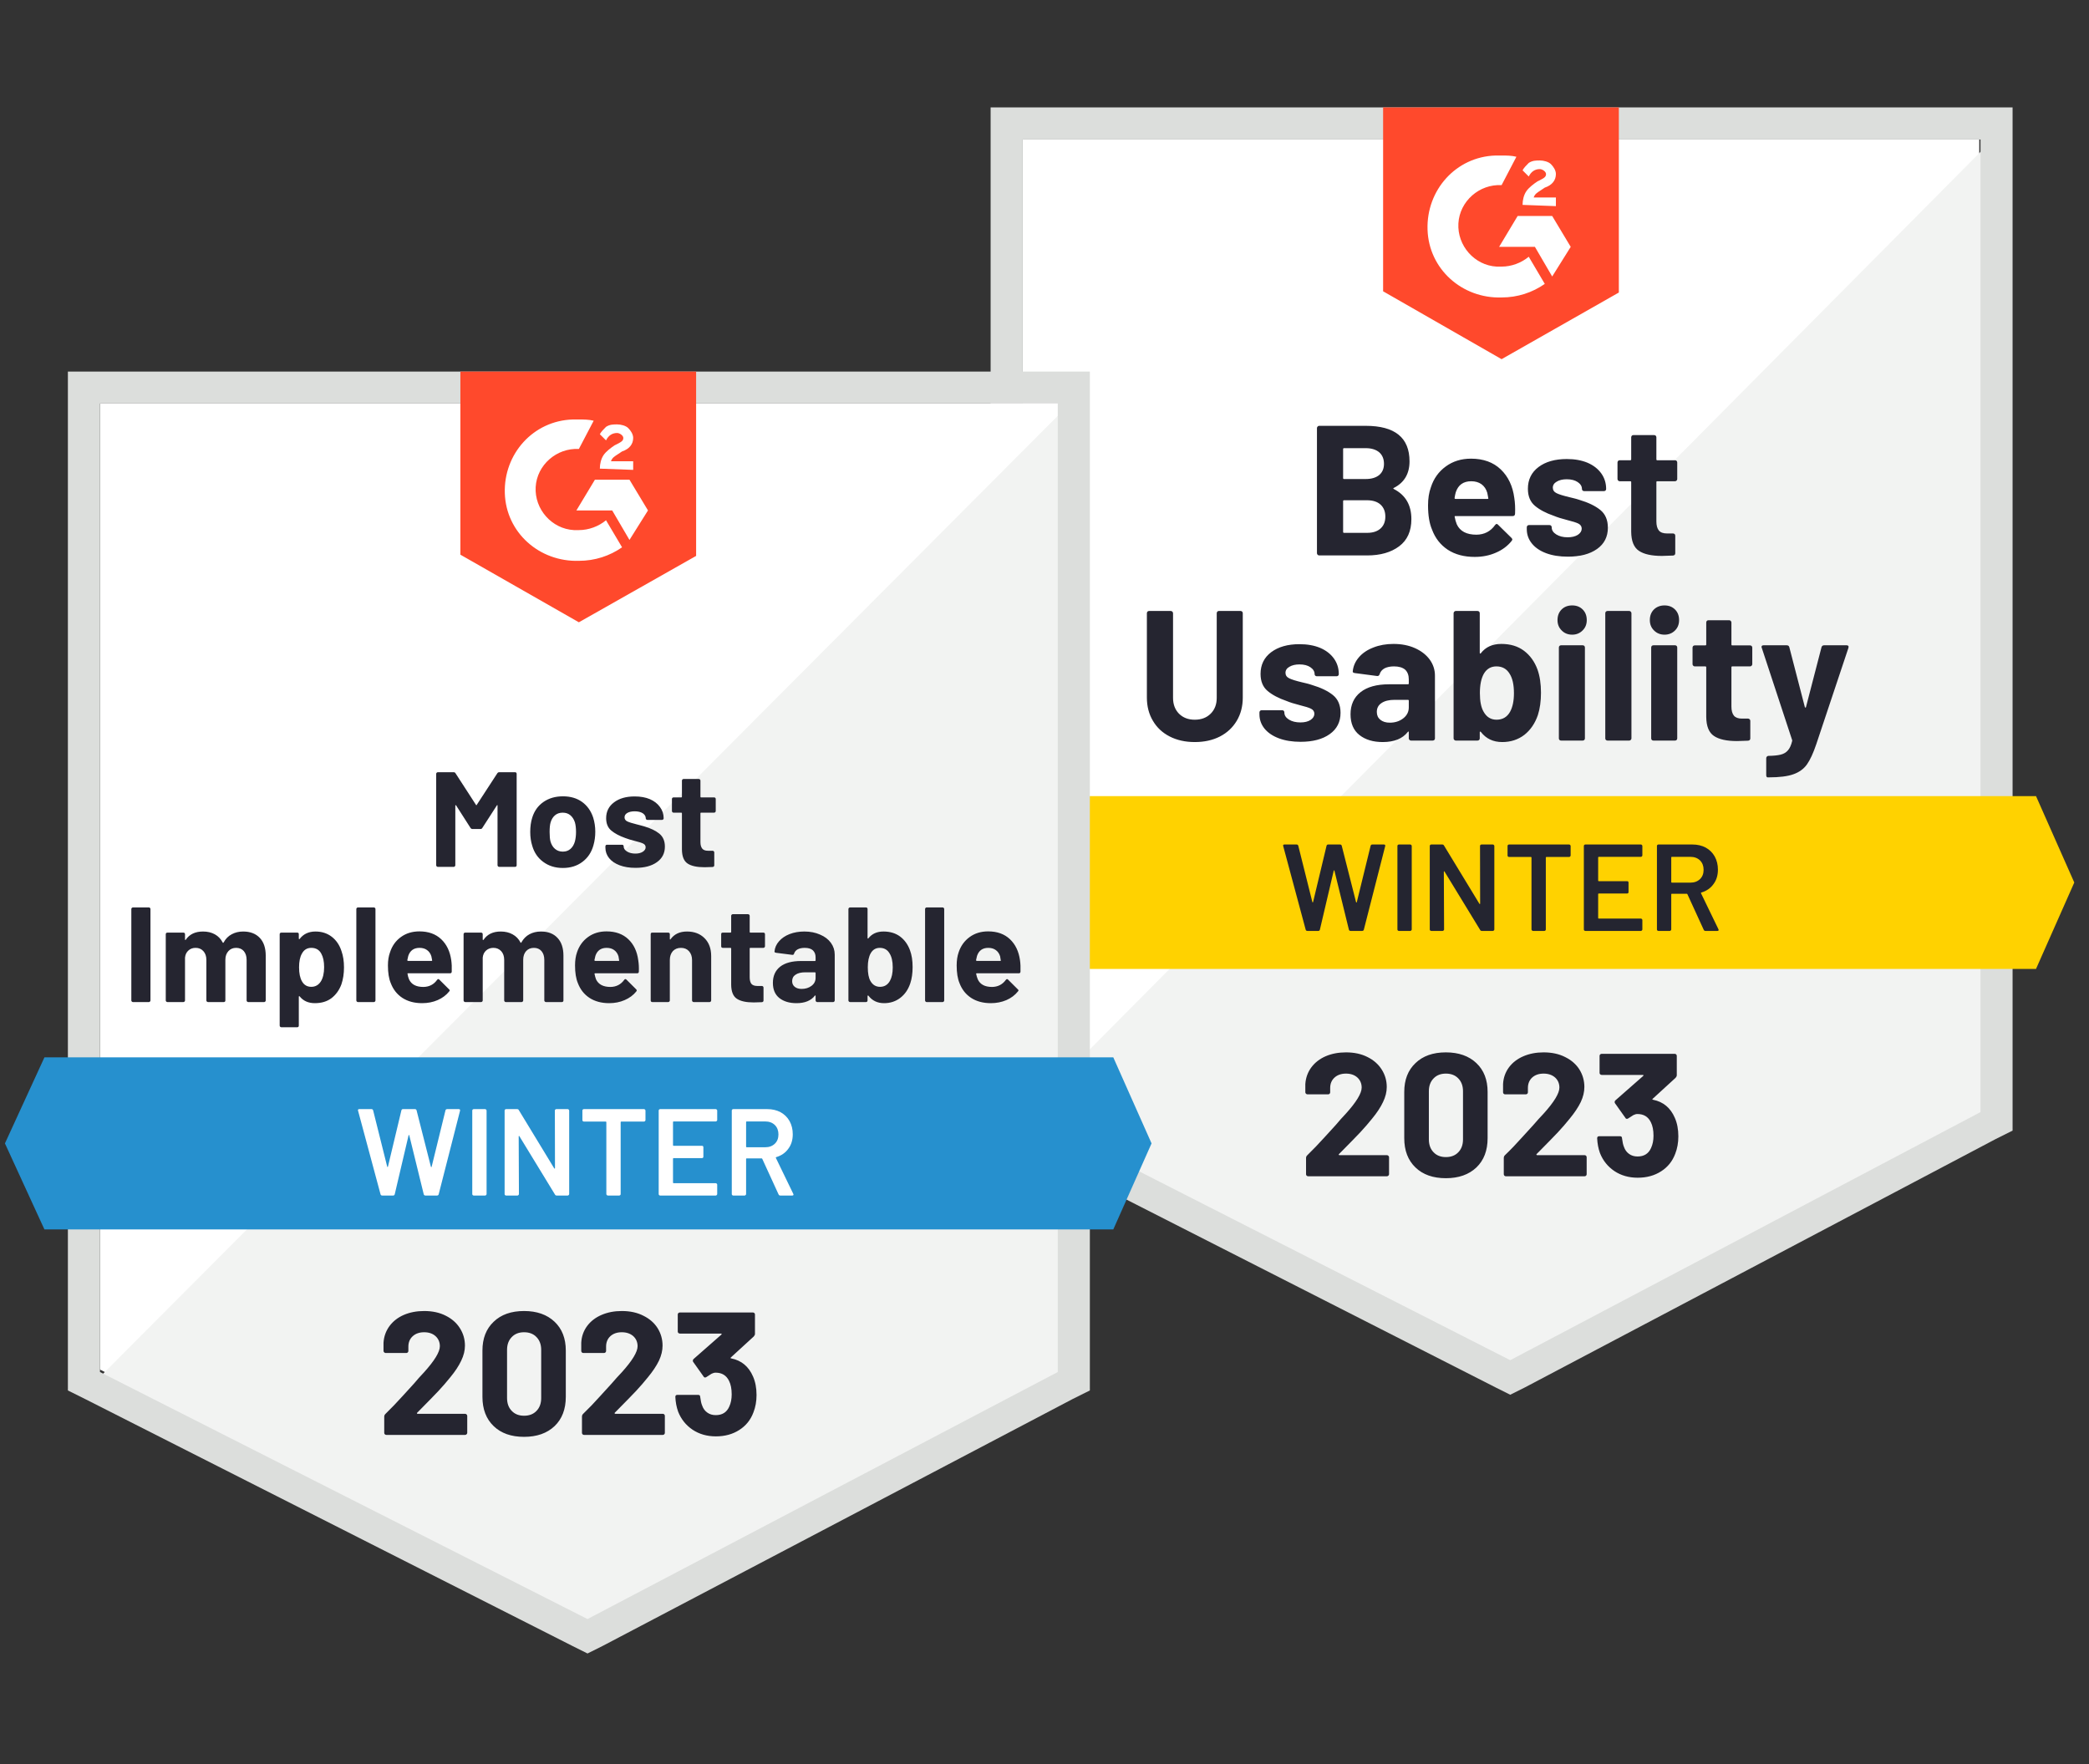
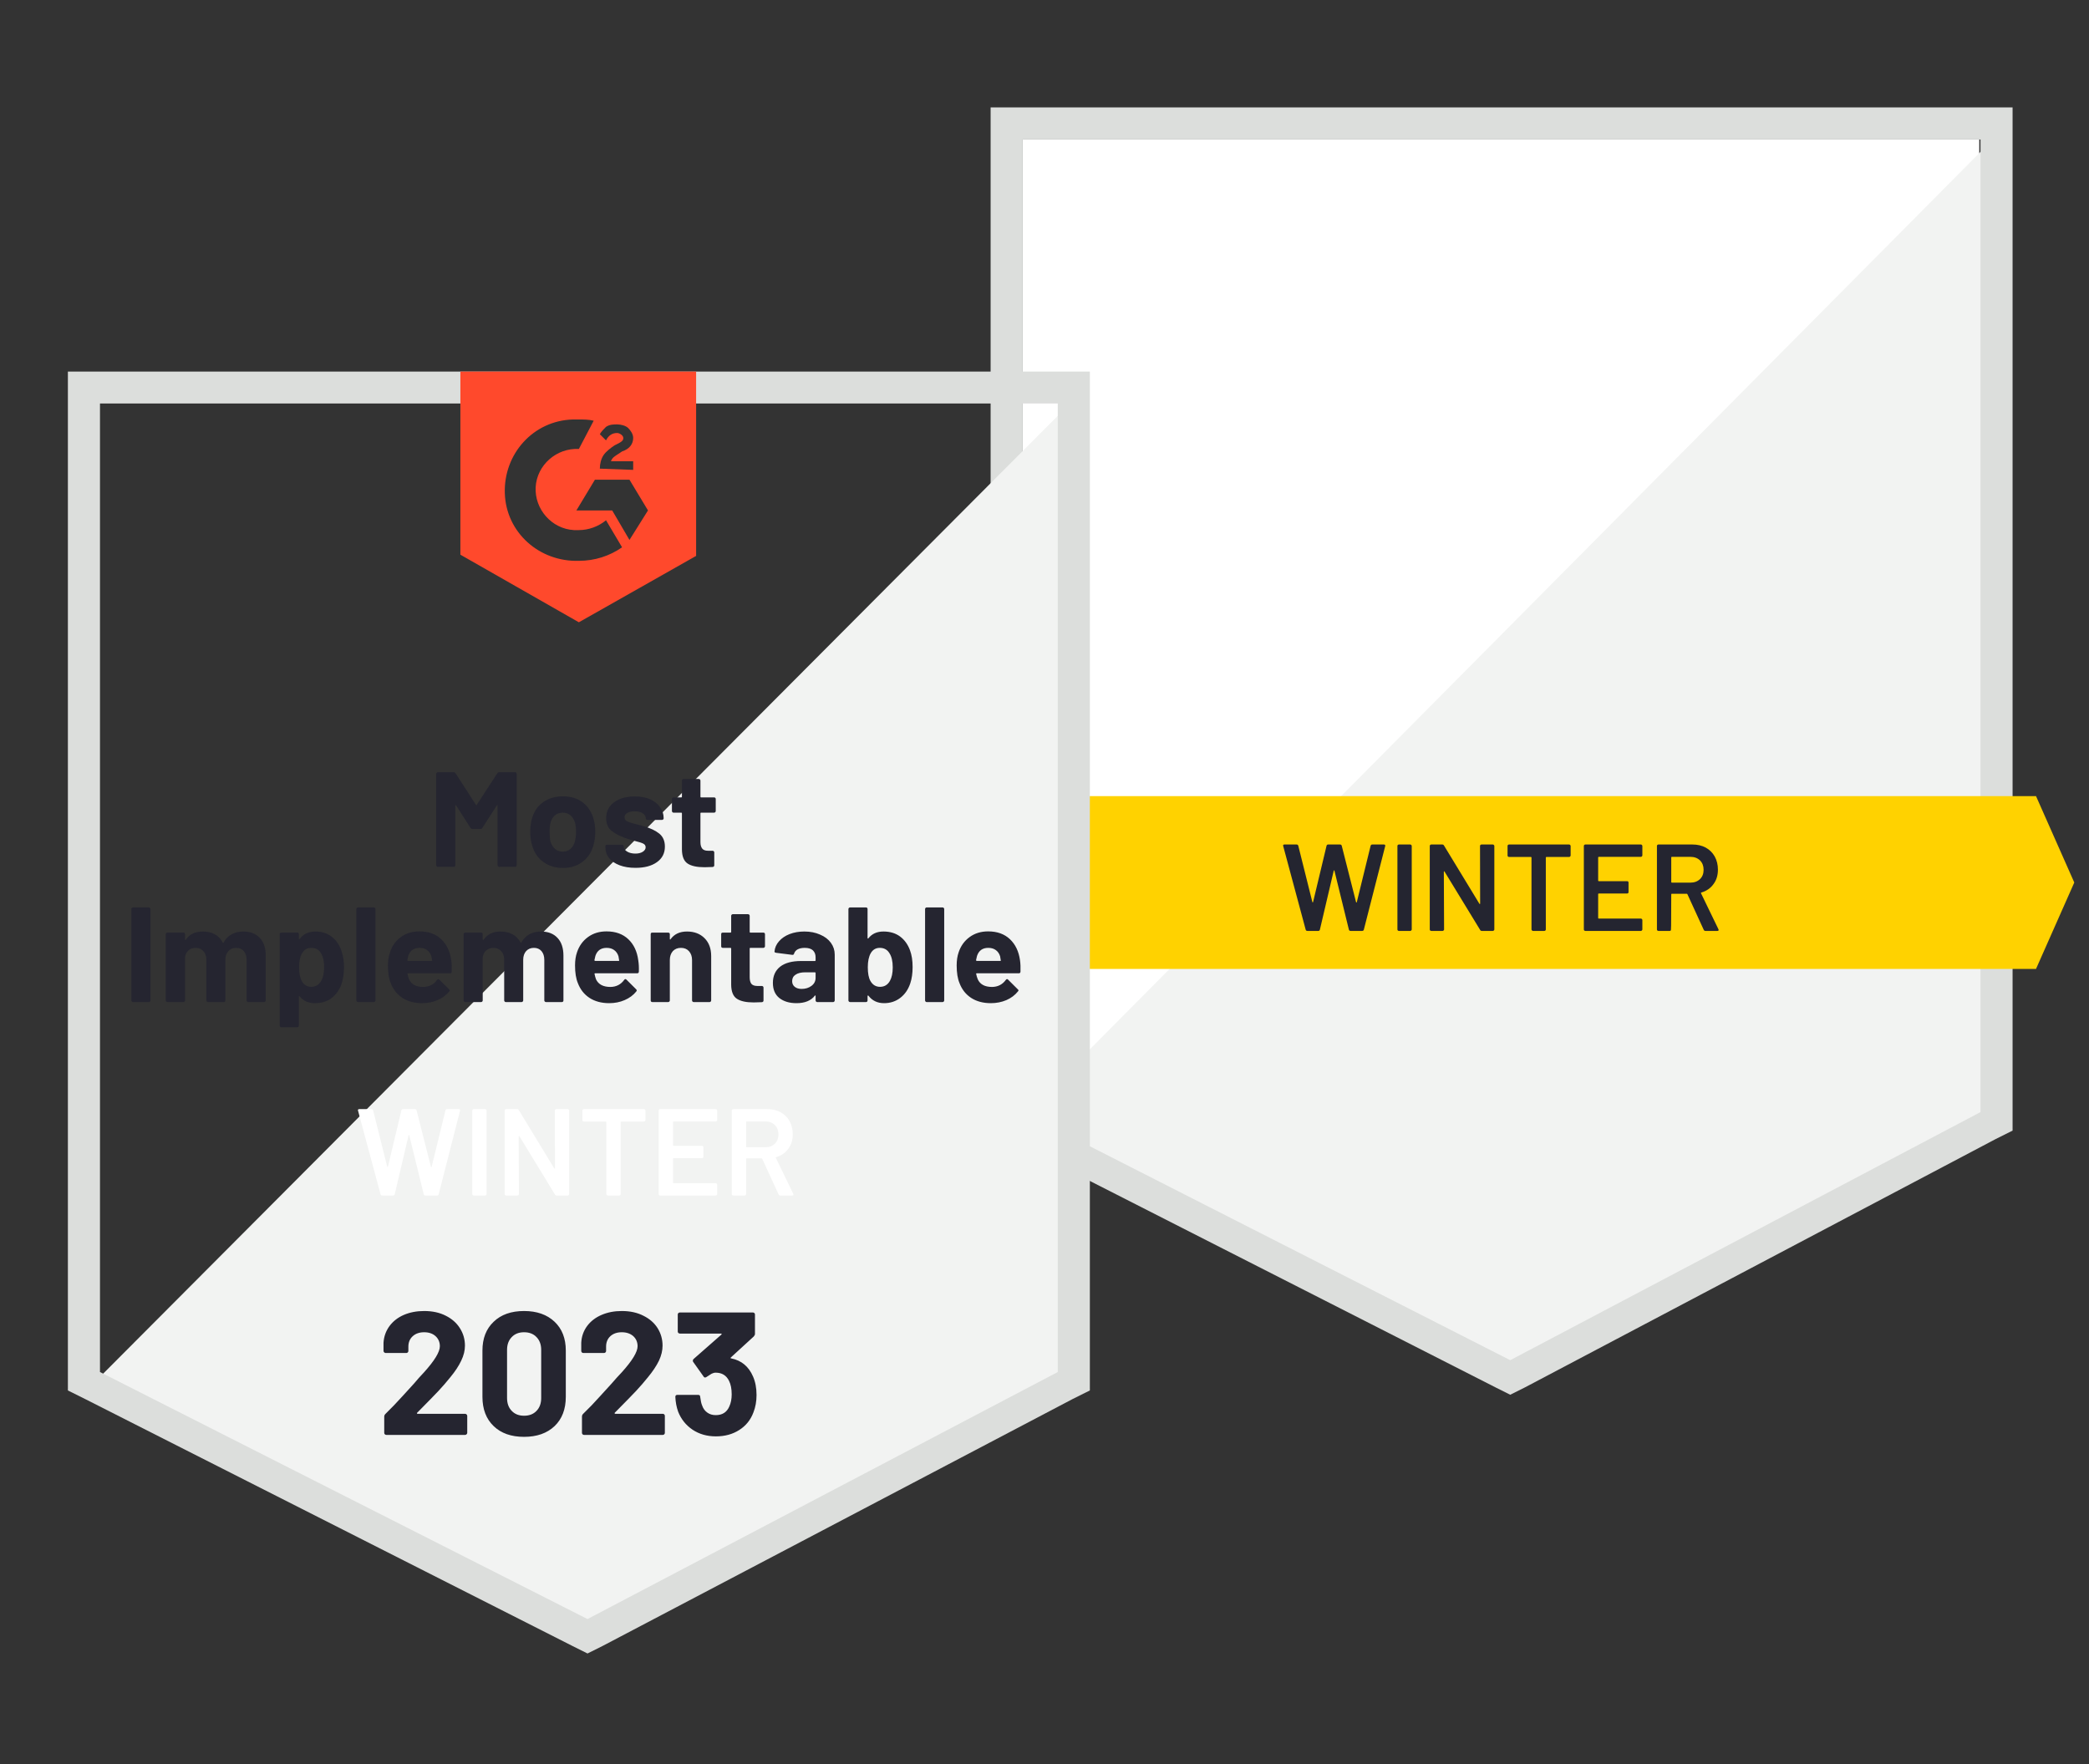
<svg xmlns="http://www.w3.org/2000/svg" width="315" height="266" viewBox="0 0 315 266" fill="none">
  <rect x="0" y="0" width="315" height="266" fill="#333333" stroke="none" />
  <g clip-path="url(#clip0_7487_9124)">
    <path d="M154.214 167.316L227.728 204.724L298.451 167.316V21.031H154.214V167.316Z" fill="white" />
    <path d="M299.94 21.59L152.725 169.922L229.031 207.703L299.94 171.411V21.59Z" fill="#F2F3F2" />
    <path d="M149.375 69.793V170.48L151.981 171.783L225.495 209.191L227.729 210.308L229.962 209.191L300.871 171.783L303.477 170.48V16.192H149.375V69.793ZM154.214 167.688V21.031H298.638V167.688L227.729 205.097L154.214 167.688Z" fill="#DCDEDC" />
-     <path d="M226.424 23.451C227.169 23.451 227.913 23.451 228.658 23.637L226.424 27.917C223.074 27.731 220.097 30.337 219.911 33.687C219.724 37.037 222.33 40.015 225.68 40.201H226.424C227.913 40.201 229.402 39.642 230.519 38.712L232.938 42.806C231.077 44.109 228.844 44.853 226.424 44.853C220.469 45.04 215.444 40.573 215.258 34.617C215.072 28.662 219.538 23.637 225.494 23.451H226.424V23.451ZM234.055 32.57L236.847 37.223L234.055 41.69L231.45 37.223H226.052L228.844 32.57H234.055ZM229.588 30.895C229.588 30.151 229.774 29.406 230.147 28.848C230.519 28.29 231.263 27.731 231.822 27.359L232.194 27.173C232.938 26.801 233.125 26.614 233.125 26.242C233.125 25.87 232.566 25.498 232.194 25.498C231.45 25.498 230.891 25.87 230.519 26.614L229.588 25.684C229.774 25.312 230.147 24.939 230.519 24.567C231.077 24.195 231.636 24.195 232.194 24.195C232.752 24.195 233.497 24.381 233.869 24.753C234.241 25.126 234.613 25.684 234.613 26.242C234.613 27.173 234.055 27.917 232.938 28.29L232.38 28.662C231.822 29.034 231.45 29.22 231.263 29.778H234.613V31.081L229.588 30.895V30.895ZM226.424 54.159L244.105 44.109V16.192H208.558V43.923L226.424 54.159Z" fill="#FF492C" />
    <path d="M307.011 120.043H145.837L139.882 133.071L145.837 146.099H307.011L312.781 133.071L307.011 120.043Z" fill="#FFD200" />
-     <path d="M180.159 111.891C178.732 111.891 177.472 111.612 176.381 111.053C175.289 110.495 174.445 109.707 173.849 108.69C173.241 107.672 172.938 106.506 172.938 105.191V92.461C172.938 92.374 172.969 92.293 173.031 92.219C173.093 92.157 173.173 92.126 173.273 92.126H176.529C176.629 92.126 176.709 92.157 176.771 92.219C176.846 92.293 176.883 92.374 176.883 92.461V105.228C176.883 106.208 177.181 107.002 177.776 107.61C178.384 108.218 179.178 108.522 180.159 108.522C181.151 108.522 181.952 108.218 182.56 107.61C183.168 107.002 183.471 106.208 183.471 105.228V92.461C183.471 92.374 183.503 92.293 183.565 92.219C183.627 92.157 183.701 92.126 183.788 92.126H187.063C187.15 92.126 187.231 92.157 187.305 92.219C187.367 92.293 187.398 92.374 187.398 92.461V105.191C187.398 106.506 187.094 107.672 186.487 108.69C185.879 109.707 185.035 110.495 183.955 111.053C182.864 111.612 181.598 111.891 180.159 111.891V111.891ZM196.109 111.854C194.868 111.854 193.782 111.68 192.852 111.333C191.921 110.985 191.195 110.495 190.674 109.862C190.165 109.229 189.911 108.51 189.911 107.703V107.424C189.911 107.337 189.942 107.257 190.004 107.182C190.079 107.12 190.159 107.089 190.246 107.089H193.335C193.435 107.089 193.515 107.12 193.577 107.182C193.639 107.257 193.67 107.337 193.67 107.424V107.443C193.67 107.865 193.9 108.218 194.359 108.504C194.818 108.789 195.395 108.932 196.09 108.932C196.723 108.932 197.231 108.808 197.616 108.559C198.001 108.299 198.193 107.989 198.193 107.629C198.193 107.294 198.026 107.04 197.691 106.866C197.368 106.705 196.822 106.531 196.053 106.345C195.172 106.121 194.483 105.904 193.987 105.693C192.796 105.284 191.847 104.781 191.139 104.186C190.432 103.59 190.079 102.734 190.079 101.617C190.079 100.24 190.612 99.148 191.679 98.342C192.759 97.535 194.179 97.132 195.941 97.132C197.132 97.132 198.174 97.318 199.068 97.691C199.961 98.075 200.656 98.615 201.152 99.31C201.636 99.992 201.878 100.774 201.878 101.655C201.878 101.742 201.847 101.816 201.785 101.878C201.723 101.94 201.642 101.971 201.543 101.971H198.565C198.478 101.971 198.398 101.94 198.323 101.878C198.261 101.816 198.23 101.742 198.23 101.655C198.23 101.245 198.019 100.898 197.597 100.612C197.188 100.327 196.636 100.184 195.941 100.184C195.333 100.184 194.831 100.302 194.434 100.538C194.037 100.761 193.838 101.065 193.838 101.45C193.838 101.822 194.03 102.101 194.415 102.287C194.8 102.474 195.439 102.672 196.332 102.883C196.53 102.933 196.766 102.988 197.039 103.051C197.3 103.113 197.573 103.193 197.858 103.292C199.186 103.689 200.228 104.192 200.985 104.8C201.754 105.42 202.139 106.314 202.139 107.48C202.139 108.857 201.593 109.93 200.501 110.7C199.421 111.469 197.957 111.854 196.109 111.854V111.854ZM210.123 97.095C211.339 97.095 212.418 97.306 213.361 97.728C214.304 98.15 215.042 98.72 215.576 99.44C216.11 100.172 216.376 100.985 216.376 101.878V111.333C216.376 111.432 216.345 111.512 216.283 111.574C216.209 111.637 216.128 111.668 216.041 111.668H212.766C212.679 111.668 212.604 111.637 212.542 111.574C212.468 111.512 212.431 111.432 212.431 111.333V110.421C212.431 110.359 212.418 110.321 212.393 110.309C212.344 110.284 212.307 110.303 212.282 110.365C211.488 111.382 210.228 111.891 208.504 111.891C207.052 111.891 205.879 111.537 204.986 110.83C204.093 110.123 203.646 109.081 203.646 107.703C203.646 106.276 204.149 105.166 205.154 104.372C206.159 103.578 207.592 103.181 209.453 103.181H212.3C212.387 103.181 212.431 103.137 212.431 103.051V102.436C212.431 101.816 212.251 101.332 211.891 100.985C211.506 100.65 210.942 100.482 210.197 100.482C209.627 100.482 209.149 100.581 208.764 100.78C208.392 100.991 208.15 101.282 208.038 101.655C207.976 101.853 207.852 101.946 207.666 101.934L204.279 101.487C204.056 101.45 203.956 101.363 203.981 101.227C204.056 100.445 204.366 99.738 204.912 99.105C205.458 98.472 206.183 97.982 207.089 97.635C207.995 97.275 209.006 97.095 210.123 97.095V97.095ZM209.565 108.969C210.359 108.969 211.035 108.752 211.593 108.318C212.152 107.883 212.431 107.331 212.431 106.661V105.656C212.431 105.569 212.387 105.526 212.3 105.526H210.29C209.447 105.526 208.789 105.687 208.318 106.01C207.846 106.32 207.61 106.767 207.61 107.35C207.61 107.846 207.784 108.237 208.131 108.522C208.491 108.82 208.969 108.969 209.565 108.969V108.969ZM231.842 100.966C232.19 101.946 232.363 103.106 232.363 104.446C232.363 105.724 232.208 106.847 231.898 107.815C231.464 109.081 230.781 110.079 229.851 110.811C228.908 111.531 227.797 111.891 226.519 111.891C225.155 111.891 224.081 111.382 223.3 110.365C223.262 110.328 223.225 110.309 223.188 110.309C223.151 110.321 223.132 110.359 223.132 110.421V111.333C223.132 111.432 223.101 111.512 223.039 111.574C222.965 111.637 222.884 111.668 222.797 111.668H219.522C219.435 111.668 219.36 111.637 219.298 111.574C219.224 111.512 219.187 111.432 219.187 111.333V92.461C219.187 92.374 219.224 92.293 219.298 92.219C219.36 92.157 219.435 92.126 219.522 92.126H222.797C222.884 92.126 222.965 92.157 223.039 92.219C223.101 92.293 223.132 92.374 223.132 92.461V98.435C223.132 98.497 223.151 98.534 223.188 98.547C223.225 98.559 223.262 98.54 223.3 98.491C224.019 97.56 225.049 97.095 226.389 97.095C227.754 97.095 228.895 97.442 229.814 98.137C230.732 98.832 231.408 99.775 231.842 100.966V100.966ZM227.711 107.312C228.095 106.605 228.287 105.675 228.287 104.521C228.287 103.23 228.064 102.244 227.617 101.562C227.171 100.842 226.513 100.482 225.645 100.482C224.826 100.482 224.199 100.842 223.765 101.562C223.356 102.269 223.151 103.249 223.151 104.502C223.151 105.743 223.337 106.68 223.709 107.312C224.156 108.119 224.807 108.522 225.663 108.522C226.581 108.522 227.264 108.119 227.711 107.312V107.312ZM237.072 95.699C236.427 95.699 235.9 95.488 235.49 95.066C235.068 94.657 234.857 94.136 234.857 93.503C234.857 92.845 235.062 92.312 235.471 91.902C235.881 91.493 236.414 91.288 237.072 91.288C237.717 91.288 238.245 91.493 238.654 91.902C239.063 92.312 239.268 92.845 239.268 93.503C239.268 94.136 239.057 94.657 238.635 95.066C238.214 95.488 237.692 95.699 237.072 95.699V95.699ZM235.397 111.668C235.298 111.668 235.217 111.637 235.155 111.574C235.093 111.512 235.062 111.432 235.062 111.333V97.635C235.062 97.535 235.093 97.455 235.155 97.393C235.217 97.331 235.298 97.3 235.397 97.3H238.654C238.753 97.3 238.834 97.331 238.896 97.393C238.958 97.455 238.989 97.535 238.989 97.635V111.333C238.989 111.432 238.958 111.512 238.896 111.574C238.834 111.637 238.753 111.668 238.654 111.668H235.397ZM242.395 111.668C242.308 111.668 242.227 111.637 242.153 111.574C242.091 111.512 242.06 111.432 242.06 111.333V92.461C242.06 92.374 242.091 92.293 242.153 92.219C242.227 92.157 242.308 92.126 242.395 92.126H245.67C245.757 92.126 245.832 92.157 245.894 92.219C245.968 92.293 246.005 92.374 246.005 92.461V111.333C246.005 111.432 245.968 111.512 245.894 111.574C245.832 111.637 245.757 111.668 245.67 111.668H242.395V111.668ZM250.993 95.699C250.36 95.699 249.833 95.488 249.411 95.066C248.989 94.657 248.779 94.136 248.779 93.503C248.779 92.845 248.983 92.312 249.393 91.902C249.815 91.493 250.348 91.288 250.993 91.288C251.638 91.288 252.166 91.493 252.575 91.902C252.985 92.312 253.189 92.845 253.189 93.503C253.189 94.136 252.985 94.657 252.575 95.066C252.153 95.488 251.626 95.699 250.993 95.699V95.699ZM249.318 111.668C249.219 111.668 249.138 111.637 249.076 111.574C249.014 111.512 248.983 111.432 248.983 111.333V97.635C248.983 97.535 249.014 97.455 249.076 97.393C249.138 97.331 249.219 97.3 249.318 97.3H252.575C252.674 97.3 252.755 97.331 252.817 97.393C252.879 97.455 252.91 97.535 252.91 97.635V111.333C252.91 111.432 252.879 111.512 252.817 111.574C252.755 111.637 252.674 111.668 252.575 111.668H249.318ZM264.226 100.147C264.226 100.234 264.195 100.308 264.133 100.37C264.071 100.445 263.99 100.482 263.891 100.482H261.211C261.124 100.482 261.081 100.526 261.081 100.612V106.531C261.081 107.139 261.205 107.598 261.453 107.908C261.701 108.206 262.104 108.355 262.663 108.355H263.593C263.68 108.355 263.754 108.386 263.816 108.448C263.891 108.51 263.928 108.59 263.928 108.69V111.333C263.928 111.543 263.816 111.661 263.593 111.686C262.799 111.723 262.241 111.742 261.918 111.742C260.367 111.742 259.213 111.488 258.456 110.979C257.687 110.47 257.296 109.509 257.284 108.094V100.612C257.284 100.526 257.234 100.482 257.135 100.482H255.553C255.454 100.482 255.373 100.445 255.311 100.37C255.249 100.308 255.218 100.234 255.218 100.147V97.653C255.218 97.566 255.249 97.486 255.311 97.411C255.373 97.349 255.454 97.318 255.553 97.318H257.135C257.234 97.318 257.284 97.269 257.284 97.169V93.856C257.284 93.77 257.315 93.689 257.377 93.615C257.439 93.552 257.52 93.522 257.619 93.522H260.746C260.832 93.522 260.907 93.552 260.969 93.615C261.043 93.689 261.081 93.77 261.081 93.856V97.169C261.081 97.269 261.124 97.318 261.211 97.318H263.891C263.99 97.318 264.071 97.349 264.133 97.411C264.195 97.486 264.226 97.566 264.226 97.653V100.147V100.147ZM266.515 117.214C266.465 117.214 266.422 117.183 266.385 117.121C266.348 117.059 266.329 116.978 266.329 116.879V114.329C266.329 114.23 266.36 114.149 266.422 114.087C266.484 114.013 266.565 113.975 266.664 113.975C267.446 113.963 268.06 113.901 268.507 113.789C268.966 113.678 269.332 113.46 269.605 113.138C269.878 112.828 270.088 112.362 270.237 111.742C270.25 111.705 270.25 111.655 270.237 111.593L265.659 97.691C265.634 97.653 265.622 97.604 265.622 97.542C265.622 97.38 265.727 97.3 265.938 97.3H269.418C269.629 97.3 269.76 97.393 269.809 97.579L272.154 106.624C272.179 106.674 272.21 106.698 272.247 106.698C272.285 106.698 272.309 106.674 272.322 106.624L274.667 97.579C274.729 97.393 274.859 97.3 275.058 97.3H278.464C278.575 97.3 278.656 97.331 278.705 97.393C278.755 97.455 278.761 97.554 278.724 97.691L273.885 112.189C273.426 113.553 272.955 114.577 272.471 115.26C271.987 115.942 271.304 116.438 270.423 116.748C269.555 117.059 268.32 117.214 266.72 117.214H266.515V117.214ZM210.179 73.57C210.067 73.62 210.067 73.676 210.179 73.738C211.941 74.644 212.822 76.157 212.822 78.279C212.822 80.09 212.207 81.455 210.979 82.373C209.751 83.291 208.144 83.751 206.159 83.751H198.919C198.832 83.751 198.758 83.72 198.696 83.657C198.621 83.596 198.584 83.515 198.584 83.416V64.544C198.584 64.457 198.621 64.376 198.696 64.302C198.758 64.24 198.832 64.209 198.919 64.209H205.935C210.34 64.209 212.542 65.995 212.542 69.569C212.542 71.43 211.754 72.764 210.179 73.57ZM202.66 67.577C202.573 67.577 202.529 67.627 202.529 67.726V72.081C202.529 72.181 202.573 72.23 202.66 72.23H205.935C206.804 72.23 207.486 72.025 207.983 71.616C208.454 71.207 208.69 70.648 208.69 69.941C208.69 69.209 208.454 68.632 207.983 68.21C207.486 67.788 206.804 67.577 205.935 67.577H202.66ZM206.159 80.345C207.015 80.345 207.685 80.128 208.169 79.693C208.653 79.259 208.895 78.657 208.895 77.888C208.895 77.131 208.653 76.529 208.169 76.083C207.685 75.648 207.002 75.431 206.121 75.431H202.66C202.573 75.431 202.529 75.481 202.529 75.58V80.196C202.529 80.295 202.573 80.345 202.66 80.345H206.159V80.345ZM228.343 75.096C228.455 75.804 228.492 76.591 228.455 77.46C228.443 77.696 228.325 77.814 228.101 77.814H219.466C219.354 77.814 219.317 77.857 219.354 77.944C219.416 78.316 219.522 78.688 219.67 79.061C220.154 80.103 221.141 80.624 222.63 80.624C223.821 80.612 224.758 80.128 225.44 79.172C225.514 79.061 225.601 79.005 225.701 79.005C225.75 79.005 225.812 79.042 225.887 79.116L227.897 81.089C227.996 81.188 228.046 81.275 228.046 81.35C228.046 81.387 228.008 81.461 227.934 81.573C227.314 82.342 226.519 82.932 225.552 83.341C224.596 83.763 223.535 83.974 222.369 83.974C220.769 83.974 219.416 83.614 218.312 82.894C217.208 82.162 216.413 81.145 215.93 79.842C215.533 78.912 215.334 77.696 215.334 76.194C215.334 75.165 215.477 74.259 215.762 73.477C216.184 72.162 216.935 71.114 218.014 70.332C219.081 69.55 220.347 69.159 221.811 69.159C223.672 69.159 225.167 69.699 226.296 70.778C227.425 71.858 228.108 73.297 228.343 75.096V75.096ZM221.848 72.565C220.669 72.565 219.894 73.111 219.522 74.203C219.447 74.451 219.385 74.749 219.335 75.096C219.335 75.183 219.379 75.227 219.466 75.227H224.305C224.416 75.227 224.454 75.183 224.416 75.096C224.317 74.563 224.267 74.302 224.267 74.315C224.106 73.756 223.815 73.322 223.393 73.012C222.971 72.714 222.456 72.565 221.848 72.565V72.565ZM236.421 83.937C235.167 83.937 234.076 83.763 233.145 83.416C232.214 83.068 231.495 82.578 230.986 81.945C230.477 81.312 230.223 80.593 230.223 79.786V79.507C230.223 79.42 230.254 79.34 230.316 79.265C230.378 79.203 230.459 79.172 230.558 79.172H233.648C233.747 79.172 233.827 79.203 233.889 79.265C233.952 79.34 233.983 79.42 233.983 79.507V79.526C233.983 79.948 234.212 80.301 234.671 80.587C235.13 80.872 235.701 81.015 236.383 81.015C237.016 81.015 237.531 80.891 237.928 80.642C238.313 80.382 238.505 80.072 238.505 79.712C238.505 79.377 238.338 79.123 238.003 78.949C237.668 78.788 237.122 78.614 236.365 78.428C235.484 78.204 234.795 77.987 234.299 77.776C233.108 77.367 232.159 76.864 231.451 76.269C230.744 75.673 230.391 74.817 230.391 73.701C230.391 72.323 230.924 71.231 231.991 70.425C233.058 69.618 234.479 69.215 236.253 69.215C237.444 69.215 238.486 69.401 239.38 69.773C240.273 70.158 240.968 70.698 241.464 71.393C241.948 72.075 242.19 72.857 242.19 73.738C242.19 73.825 242.159 73.899 242.097 73.961C242.035 74.023 241.954 74.054 241.855 74.054H238.877C238.778 74.054 238.697 74.023 238.635 73.961C238.573 73.899 238.542 73.825 238.542 73.738C238.542 73.328 238.331 72.981 237.91 72.695C237.488 72.41 236.936 72.267 236.253 72.267C235.633 72.267 235.13 72.385 234.746 72.621C234.349 72.844 234.15 73.148 234.15 73.533C234.15 73.905 234.342 74.184 234.727 74.371C235.112 74.557 235.751 74.755 236.644 74.966C236.842 75.016 237.072 75.072 237.333 75.134C237.593 75.196 237.872 75.276 238.17 75.376C239.498 75.773 240.54 76.275 241.297 76.883C242.066 77.503 242.451 78.397 242.451 79.563C242.451 80.94 241.905 82.013 240.813 82.783C239.721 83.552 238.257 83.937 236.421 83.937V83.937ZM252.91 72.23C252.91 72.317 252.879 72.391 252.817 72.454C252.755 72.528 252.674 72.565 252.575 72.565H249.895C249.808 72.565 249.765 72.609 249.765 72.695V78.614C249.765 79.222 249.889 79.681 250.137 79.991C250.385 80.289 250.795 80.438 251.366 80.438H252.277C252.364 80.438 252.445 80.469 252.519 80.531C252.581 80.593 252.612 80.674 252.612 80.773V83.416C252.612 83.626 252.501 83.744 252.277 83.769C251.496 83.806 250.937 83.825 250.602 83.825C249.051 83.825 247.898 83.571 247.141 83.062C246.371 82.553 245.981 81.592 245.968 80.177V72.695C245.968 72.609 245.919 72.565 245.819 72.565H244.237C244.138 72.565 244.057 72.528 243.995 72.454C243.933 72.391 243.902 72.317 243.902 72.23V69.736C243.902 69.649 243.933 69.569 243.995 69.494C244.057 69.432 244.138 69.401 244.237 69.401H245.819C245.919 69.401 245.968 69.352 245.968 69.252V65.94C245.968 65.853 245.999 65.772 246.061 65.698C246.123 65.636 246.204 65.605 246.303 65.605H249.43C249.517 65.605 249.597 65.636 249.672 65.698C249.734 65.772 249.765 65.853 249.765 65.94V69.252C249.765 69.352 249.808 69.401 249.895 69.401H252.575C252.674 69.401 252.755 69.432 252.817 69.494C252.879 69.569 252.91 69.649 252.91 69.736V72.23V72.23Z" fill="#252530" />
-     <path d="M197.145 140.369C197.008 140.369 196.922 140.307 196.884 140.183L193.496 127.58L193.478 127.505C193.478 127.393 193.546 127.338 193.682 127.338H195.507C195.643 127.338 195.73 127.4 195.767 127.524L197.89 136.013C197.902 136.05 197.921 136.069 197.946 136.069C197.97 136.069 197.989 136.05 198.001 136.013L200.031 127.524C200.068 127.4 200.149 127.338 200.273 127.338H202.06C202.196 127.338 202.283 127.4 202.32 127.524L204.48 136.031C204.492 136.069 204.511 136.087 204.536 136.087C204.561 136.087 204.579 136.069 204.592 136.031L206.677 127.524C206.714 127.4 206.801 127.338 206.937 127.338H208.669C208.842 127.338 208.911 127.418 208.874 127.58L205.653 140.183C205.616 140.307 205.529 140.369 205.392 140.369H203.661C203.524 140.369 203.437 140.307 203.4 140.183L201.222 131.303C201.21 131.266 201.191 131.241 201.166 131.228C201.141 131.228 201.123 131.253 201.11 131.303L199.025 140.183C198.988 140.307 198.907 140.369 198.783 140.369H197.145V140.369ZM210.94 140.369C210.878 140.369 210.822 140.344 210.772 140.295C210.735 140.257 210.717 140.208 210.717 140.146V127.561C210.717 127.499 210.735 127.449 210.772 127.412C210.822 127.362 210.878 127.338 210.94 127.338H212.653C212.715 127.338 212.764 127.362 212.802 127.412C212.851 127.449 212.876 127.499 212.876 127.561V140.146C212.876 140.208 212.851 140.257 212.802 140.295C212.764 140.344 212.715 140.369 212.653 140.369H210.94ZM223.171 127.561C223.171 127.499 223.19 127.449 223.227 127.412C223.277 127.362 223.332 127.338 223.394 127.338H225.107C225.169 127.338 225.219 127.362 225.256 127.412C225.306 127.449 225.331 127.499 225.331 127.561V140.146C225.331 140.208 225.306 140.257 225.256 140.295C225.219 140.344 225.169 140.369 225.107 140.369H223.45C223.326 140.369 223.239 140.32 223.19 140.22L217.828 131.433C217.803 131.396 217.778 131.377 217.754 131.377C217.729 131.39 217.716 131.421 217.716 131.47L217.754 140.146C217.754 140.208 217.729 140.257 217.679 140.295C217.642 140.344 217.592 140.369 217.53 140.369H215.818C215.755 140.369 215.7 140.344 215.65 140.295C215.613 140.257 215.594 140.208 215.594 140.146V127.561C215.594 127.499 215.613 127.449 215.65 127.412C215.7 127.362 215.755 127.338 215.818 127.338H217.474C217.599 127.338 217.685 127.387 217.735 127.486L223.078 136.274C223.103 136.311 223.128 136.323 223.152 136.311C223.177 136.311 223.19 136.286 223.19 136.236L223.171 127.561V127.561ZM236.612 127.338C236.674 127.338 236.724 127.362 236.761 127.412C236.811 127.449 236.836 127.499 236.836 127.561V128.994C236.836 129.056 236.811 129.106 236.761 129.143C236.724 129.193 236.674 129.218 236.612 129.218H233.187C233.125 129.218 233.094 129.249 233.094 129.311V140.146C233.094 140.208 233.075 140.257 233.038 140.295C232.988 140.344 232.932 140.369 232.87 140.369H231.158C231.096 140.369 231.046 140.344 231.009 140.295C230.959 140.257 230.934 140.208 230.934 140.146V129.311C230.934 129.249 230.903 129.218 230.841 129.218H227.546C227.484 129.218 227.428 129.193 227.378 129.143C227.341 129.106 227.323 129.056 227.323 128.994V127.561C227.323 127.499 227.341 127.449 227.378 127.412C227.428 127.362 227.484 127.338 227.546 127.338H236.612V127.338ZM247.652 128.976C247.652 129.038 247.627 129.087 247.578 129.125C247.54 129.174 247.491 129.199 247.429 129.199H241.08C241.018 129.199 240.987 129.23 240.987 129.292V132.774C240.987 132.836 241.018 132.867 241.08 132.867H245.344C245.406 132.867 245.461 132.885 245.511 132.923C245.548 132.972 245.567 133.028 245.567 133.09V134.505C245.567 134.567 245.548 134.623 245.511 134.672C245.461 134.71 245.406 134.728 245.344 134.728H241.08C241.018 134.728 240.987 134.759 240.987 134.821V138.414C240.987 138.476 241.018 138.508 241.08 138.508H247.429C247.491 138.508 247.54 138.532 247.578 138.582C247.627 138.619 247.652 138.669 247.652 138.731V140.146C247.652 140.208 247.627 140.257 247.578 140.295C247.54 140.344 247.491 140.369 247.429 140.369H239.051C238.989 140.369 238.933 140.344 238.884 140.295C238.846 140.257 238.828 140.208 238.828 140.146V127.561C238.828 127.499 238.846 127.449 238.884 127.412C238.933 127.362 238.989 127.338 239.051 127.338H247.429C247.491 127.338 247.54 127.362 247.578 127.412C247.627 127.449 247.652 127.499 247.652 127.561V128.976V128.976ZM257.165 140.369C257.041 140.369 256.954 140.313 256.904 140.202L254.447 134.84C254.422 134.79 254.385 134.766 254.335 134.766H252.101C252.039 134.766 252.008 134.797 252.008 134.859V140.146C252.008 140.208 251.983 140.257 251.934 140.295C251.897 140.344 251.847 140.369 251.785 140.369H250.072C250.01 140.369 249.954 140.344 249.905 140.295C249.867 140.257 249.849 140.208 249.849 140.146V127.561C249.849 127.499 249.867 127.449 249.905 127.412C249.954 127.362 250.01 127.338 250.072 127.338H255.192C255.949 127.338 256.619 127.493 257.202 127.803C257.786 128.126 258.239 128.572 258.561 129.143C258.884 129.727 259.045 130.391 259.045 131.135C259.045 131.992 258.822 132.718 258.375 133.313C257.941 133.922 257.333 134.344 256.551 134.579C256.526 134.579 256.507 134.592 256.495 134.617C256.482 134.641 256.482 134.666 256.495 134.691L259.12 140.109C259.145 140.158 259.157 140.195 259.157 140.22C259.157 140.32 259.089 140.369 258.952 140.369H257.165V140.369ZM252.101 129.199C252.039 129.199 252.008 129.23 252.008 129.292V132.997C252.008 133.059 252.039 133.09 252.101 133.09H254.894C255.49 133.09 255.974 132.91 256.346 132.55C256.706 132.203 256.886 131.737 256.886 131.154C256.886 130.571 256.706 130.099 256.346 129.739C255.974 129.379 255.49 129.199 254.894 129.199H252.101V129.199Z" fill="#242530" />
-     <path d="M201.906 174.018C201.869 174.054 201.857 174.09 201.869 174.127C201.893 174.163 201.93 174.181 201.978 174.181H209.128C209.212 174.181 209.285 174.212 209.346 174.272C209.419 174.333 209.455 174.406 209.455 174.491V177.056C209.455 177.14 209.419 177.213 209.346 177.274C209.285 177.334 209.212 177.365 209.128 177.365H197.267C197.17 177.365 197.091 177.334 197.03 177.274C196.97 177.213 196.939 177.14 196.939 177.056V174.618C196.939 174.46 196.994 174.327 197.103 174.218C197.964 173.381 198.843 172.465 199.741 171.471C200.638 170.476 201.202 169.858 201.433 169.615C201.918 169.033 202.415 168.475 202.924 167.942C204.525 166.171 205.326 164.855 205.326 163.994C205.326 163.376 205.107 162.866 204.671 162.466C204.234 162.078 203.664 161.884 202.961 161.884C202.257 161.884 201.687 162.078 201.251 162.466C200.802 162.866 200.578 163.394 200.578 164.049V164.704C200.578 164.788 200.547 164.861 200.487 164.922C200.426 164.982 200.353 165.013 200.268 165.013H197.158C197.073 165.013 197 164.982 196.939 164.922C196.866 164.861 196.83 164.788 196.83 164.704V163.466C196.891 162.521 197.194 161.678 197.74 160.938C198.285 160.21 199.007 159.652 199.904 159.264C200.814 158.876 201.833 158.682 202.961 158.682C204.21 158.682 205.295 158.919 206.217 159.392C207.139 159.852 207.848 160.477 208.345 161.265C208.855 162.066 209.109 162.945 209.109 163.903C209.109 164.643 208.921 165.401 208.545 166.177C208.182 166.953 207.63 167.79 206.89 168.687C206.344 169.367 205.756 170.046 205.125 170.725C204.495 171.392 203.555 172.356 202.306 173.617L201.906 174.018ZM218.023 177.656C216.083 177.656 214.555 177.116 213.439 176.037C212.311 174.957 211.747 173.484 211.747 171.616V164.649C211.747 162.818 212.311 161.368 213.439 160.301C214.555 159.222 216.083 158.682 218.023 158.682C219.951 158.682 221.486 159.222 222.626 160.301C223.753 161.368 224.317 162.818 224.317 164.649V171.616C224.317 173.484 223.753 174.957 222.626 176.037C221.486 177.116 219.951 177.656 218.023 177.656ZM218.023 174.472C218.811 174.472 219.436 174.23 219.897 173.745C220.37 173.26 220.606 172.611 220.606 171.798V164.54C220.606 163.739 220.37 163.097 219.897 162.611C219.436 162.126 218.811 161.884 218.023 161.884C217.247 161.884 216.628 162.126 216.168 162.611C215.695 163.097 215.458 163.739 215.458 164.54V171.798C215.458 172.611 215.695 173.26 216.168 173.745C216.628 174.23 217.247 174.472 218.023 174.472ZM231.703 174.018C231.667 174.054 231.661 174.09 231.685 174.127C231.697 174.163 231.733 174.181 231.794 174.181H238.943C239.028 174.181 239.101 174.212 239.162 174.272C239.222 174.333 239.253 174.406 239.253 174.491V177.056C239.253 177.14 239.222 177.213 239.162 177.274C239.101 177.334 239.028 177.365 238.943 177.365H227.064C226.979 177.365 226.907 177.334 226.846 177.274C226.785 177.213 226.755 177.14 226.755 177.056V174.618C226.755 174.46 226.804 174.327 226.901 174.218C227.774 173.381 228.653 172.465 229.538 171.471C230.436 170.476 231 169.858 231.23 169.615C231.727 169.033 232.231 168.475 232.74 167.942C234.341 166.171 235.141 164.855 235.141 163.994C235.141 163.376 234.923 162.866 234.486 162.466C234.038 162.078 233.462 161.884 232.758 161.884C232.055 161.884 231.485 162.078 231.048 162.466C230.612 162.866 230.393 163.394 230.393 164.049V164.704C230.393 164.788 230.363 164.861 230.302 164.922C230.242 164.982 230.163 165.013 230.066 165.013H226.955C226.87 165.013 226.798 164.982 226.737 164.922C226.676 164.861 226.646 164.788 226.646 164.704V163.466C226.694 162.521 226.992 161.678 227.537 160.938C228.083 160.21 228.811 159.652 229.72 159.264C230.63 158.876 231.643 158.682 232.758 158.682C234.007 158.682 235.093 158.919 236.015 159.392C236.948 159.852 237.664 160.477 238.161 161.265C238.658 162.066 238.907 162.945 238.907 163.903C238.907 164.643 238.725 165.401 238.361 166.177C237.985 166.953 237.427 167.79 236.688 168.687C236.142 169.367 235.554 170.046 234.923 170.725C234.292 171.392 233.353 172.356 232.103 173.617L231.703 174.018ZM252.551 168.56C252.902 169.361 253.078 170.288 253.078 171.343C253.078 172.301 252.921 173.181 252.605 173.981C252.181 175.109 251.471 175.988 250.477 176.619C249.482 177.262 248.306 177.583 246.948 177.583C245.614 177.583 244.443 177.25 243.437 176.583C242.43 175.903 241.702 174.994 241.254 173.854C241.011 173.175 240.872 172.435 240.835 171.634C240.835 171.428 240.938 171.325 241.145 171.325H244.273C244.48 171.325 244.583 171.428 244.583 171.634C244.656 172.217 244.753 172.647 244.874 172.926C245.031 173.387 245.292 173.745 245.656 173.999C246.008 174.254 246.432 174.381 246.929 174.381C247.912 174.381 248.591 173.951 248.967 173.09C249.209 172.568 249.331 171.956 249.331 171.252C249.331 170.416 249.197 169.736 248.931 169.215C248.53 168.39 247.857 167.978 246.911 167.978C246.717 167.978 246.511 168.033 246.293 168.142C246.087 168.263 245.832 168.427 245.529 168.633C245.456 168.681 245.389 168.706 245.329 168.706C245.219 168.706 245.141 168.657 245.092 168.56L243.528 166.359C243.491 166.31 243.473 166.25 243.473 166.177C243.473 166.068 243.509 165.983 243.582 165.922L247.766 162.248C247.803 162.211 247.821 162.175 247.821 162.139C247.809 162.102 247.778 162.084 247.73 162.084H241.527C241.442 162.084 241.363 162.054 241.29 161.993C241.229 161.932 241.199 161.86 241.199 161.775V159.21C241.199 159.125 241.229 159.052 241.29 158.991C241.363 158.931 241.442 158.9 241.527 158.9H252.514C252.611 158.9 252.69 158.931 252.751 158.991C252.811 159.052 252.842 159.125 252.842 159.21V162.12C252.842 162.254 252.781 162.387 252.66 162.521L249.203 165.686C249.167 165.722 249.155 165.753 249.167 165.777C249.167 165.813 249.203 165.831 249.276 165.831C250.804 166.135 251.896 167.044 252.551 168.56Z" fill="#252530" />
+     <path d="M197.145 140.369C197.008 140.369 196.922 140.307 196.884 140.183L193.496 127.58L193.478 127.505C193.478 127.393 193.546 127.338 193.682 127.338H195.507C195.643 127.338 195.73 127.4 195.767 127.524L197.89 136.013C197.902 136.05 197.921 136.069 197.946 136.069C197.97 136.069 197.989 136.05 198.001 136.013L200.031 127.524C200.068 127.4 200.149 127.338 200.273 127.338H202.06C202.196 127.338 202.283 127.4 202.32 127.524L204.48 136.031C204.492 136.069 204.511 136.087 204.536 136.087C204.561 136.087 204.579 136.069 204.592 136.031L206.677 127.524C206.714 127.4 206.801 127.338 206.937 127.338H208.669C208.842 127.338 208.911 127.418 208.874 127.58L205.653 140.183C205.616 140.307 205.529 140.369 205.392 140.369H203.661C203.524 140.369 203.437 140.307 203.4 140.183L201.222 131.303C201.21 131.266 201.191 131.241 201.166 131.228C201.141 131.228 201.123 131.253 201.11 131.303L199.025 140.183C198.988 140.307 198.907 140.369 198.783 140.369H197.145V140.369ZM210.94 140.369C210.878 140.369 210.822 140.344 210.772 140.295C210.735 140.257 210.717 140.208 210.717 140.146V127.561C210.717 127.499 210.735 127.449 210.772 127.412C210.822 127.362 210.878 127.338 210.94 127.338H212.653C212.715 127.338 212.764 127.362 212.802 127.412C212.851 127.449 212.876 127.499 212.876 127.561V140.146C212.876 140.208 212.851 140.257 212.802 140.295C212.764 140.344 212.715 140.369 212.653 140.369H210.94ZM223.171 127.561C223.171 127.499 223.19 127.449 223.227 127.412C223.277 127.362 223.332 127.338 223.394 127.338H225.107C225.169 127.338 225.219 127.362 225.256 127.412C225.306 127.449 225.331 127.499 225.331 127.561V140.146C225.331 140.208 225.306 140.257 225.256 140.295C225.219 140.344 225.169 140.369 225.107 140.369H223.45C223.326 140.369 223.239 140.32 223.19 140.22L217.828 131.433C217.803 131.396 217.778 131.377 217.754 131.377C217.729 131.39 217.716 131.421 217.716 131.47L217.754 140.146C217.754 140.208 217.729 140.257 217.679 140.295C217.642 140.344 217.592 140.369 217.53 140.369H215.818C215.755 140.369 215.7 140.344 215.65 140.295C215.613 140.257 215.594 140.208 215.594 140.146V127.561C215.594 127.499 215.613 127.449 215.65 127.412C215.7 127.362 215.755 127.338 215.818 127.338H217.474C217.599 127.338 217.685 127.387 217.735 127.486L223.078 136.274C223.103 136.311 223.128 136.323 223.152 136.311C223.177 136.311 223.19 136.286 223.19 136.236L223.171 127.561V127.561ZM236.612 127.338C236.674 127.338 236.724 127.362 236.761 127.412C236.811 127.449 236.836 127.499 236.836 127.561V128.994C236.836 129.056 236.811 129.106 236.761 129.143C236.724 129.193 236.674 129.218 236.612 129.218H233.187C233.125 129.218 233.094 129.249 233.094 129.311V140.146C233.094 140.208 233.075 140.257 233.038 140.295C232.988 140.344 232.932 140.369 232.87 140.369H231.158C231.096 140.369 231.046 140.344 231.009 140.295C230.959 140.257 230.934 140.208 230.934 140.146V129.311C230.934 129.249 230.903 129.218 230.841 129.218H227.546C227.484 129.218 227.428 129.193 227.378 129.143C227.341 129.106 227.323 129.056 227.323 128.994V127.561C227.323 127.499 227.341 127.449 227.378 127.412C227.428 127.362 227.484 127.338 227.546 127.338H236.612V127.338ZM247.652 128.976C247.652 129.038 247.627 129.087 247.578 129.125C247.54 129.174 247.491 129.199 247.429 129.199H241.08C241.018 129.199 240.987 129.23 240.987 129.292V132.774C240.987 132.836 241.018 132.867 241.08 132.867H245.344C245.406 132.867 245.461 132.885 245.511 132.923C245.548 132.972 245.567 133.028 245.567 133.09V134.505C245.567 134.567 245.548 134.623 245.511 134.672C245.461 134.71 245.406 134.728 245.344 134.728H241.08C241.018 134.728 240.987 134.759 240.987 134.821V138.414C240.987 138.476 241.018 138.508 241.08 138.508H247.429C247.491 138.508 247.54 138.532 247.578 138.582C247.627 138.619 247.652 138.669 247.652 138.731V140.146C247.652 140.208 247.627 140.257 247.578 140.295C247.54 140.344 247.491 140.369 247.429 140.369H239.051C238.989 140.369 238.933 140.344 238.884 140.295C238.846 140.257 238.828 140.208 238.828 140.146V127.561C238.828 127.499 238.846 127.449 238.884 127.412C238.933 127.362 238.989 127.338 239.051 127.338H247.429C247.491 127.338 247.54 127.362 247.578 127.412C247.627 127.449 247.652 127.499 247.652 127.561V128.976V128.976ZM257.165 140.369C257.041 140.369 256.954 140.313 256.904 140.202L254.447 134.84C254.422 134.79 254.385 134.766 254.335 134.766H252.101C252.039 134.766 252.008 134.797 252.008 134.859C252.008 140.208 251.983 140.257 251.934 140.295C251.897 140.344 251.847 140.369 251.785 140.369H250.072C250.01 140.369 249.954 140.344 249.905 140.295C249.867 140.257 249.849 140.208 249.849 140.146V127.561C249.849 127.499 249.867 127.449 249.905 127.412C249.954 127.362 250.01 127.338 250.072 127.338H255.192C255.949 127.338 256.619 127.493 257.202 127.803C257.786 128.126 258.239 128.572 258.561 129.143C258.884 129.727 259.045 130.391 259.045 131.135C259.045 131.992 258.822 132.718 258.375 133.313C257.941 133.922 257.333 134.344 256.551 134.579C256.526 134.579 256.507 134.592 256.495 134.617C256.482 134.641 256.482 134.666 256.495 134.691L259.12 140.109C259.145 140.158 259.157 140.195 259.157 140.22C259.157 140.32 259.089 140.369 258.952 140.369H257.165V140.369ZM252.101 129.199C252.039 129.199 252.008 129.23 252.008 129.292V132.997C252.008 133.059 252.039 133.09 252.101 133.09H254.894C255.49 133.09 255.974 132.91 256.346 132.55C256.706 132.203 256.886 131.737 256.886 131.154C256.886 130.571 256.706 130.099 256.346 129.739C255.974 129.379 255.49 129.199 254.894 129.199H252.101V129.199Z" fill="#242530" />
  </g>
-   <path d="M15.076 206.51L88.591 243.761L159.314 206.51V60.842H15.076V206.51Z" fill="white" />
  <path d="M160.801 61.398L13.586 209.104L89.892 246.726L160.801 210.587V61.398Z" fill="#F2F3F2" />
  <path d="M10.237 109.398V209.66L12.843 210.958L86.358 248.209L88.591 249.321L90.824 248.209L161.733 210.958L164.339 209.66V56.024H10.237V109.398ZM15.076 206.881V60.842H159.5V206.881L88.591 244.131L15.076 206.881Z" fill="#DCDEDC" />
  <path d="M87.288 63.252C88.032 63.252 88.777 63.252 89.521 63.437L87.288 67.699C83.938 67.514 80.96 70.109 80.774 73.445C80.588 76.78 83.193 79.746 86.543 79.931H87.288C88.777 79.931 90.266 79.375 91.382 78.448L93.802 82.526C91.941 83.823 89.707 84.564 87.288 84.564C81.332 84.749 76.307 80.302 76.121 74.371C75.935 68.441 80.402 63.437 86.357 63.252H87.288V63.252ZM94.918 72.332L97.71 76.966L94.918 81.414L92.313 76.966H86.915L89.707 72.332H94.918ZM90.452 70.665C90.452 69.923 90.638 69.182 91.01 68.626C91.382 68.07 92.127 67.514 92.685 67.143L93.057 66.958C93.802 66.587 93.988 66.402 93.988 66.031C93.988 65.661 93.43 65.29 93.057 65.29C92.313 65.29 91.754 65.661 91.382 66.402L90.452 65.475C90.638 65.105 91.01 64.734 91.382 64.363C91.941 63.993 92.499 63.993 93.057 63.993C93.616 63.993 94.36 64.178 94.732 64.549C95.105 64.919 95.477 65.475 95.477 66.031C95.477 66.958 94.918 67.699 93.802 68.07L93.243 68.441C92.685 68.811 92.313 68.997 92.127 69.553H95.477V70.85L90.452 70.665V70.665ZM87.288 93.831L104.968 83.823V56.024H69.421V83.638L87.288 93.831Z" fill="#FF492C" />
-   <path d="M167.874 159.436H6.7L0.744 172.409L6.7 185.382H167.874L173.643 172.409L167.874 159.436Z" fill="#2690CE" />
  <path d="M20.045 151.097C19.983 151.097 19.927 151.072 19.877 151.022C19.828 150.973 19.803 150.917 19.803 150.856V137.067C19.803 137.006 19.828 136.95 19.877 136.901C19.927 136.851 19.983 136.826 20.045 136.826H22.445C22.52 136.826 22.576 136.851 22.613 136.901C22.663 136.95 22.688 137.006 22.688 137.067V150.856C22.688 150.917 22.663 150.973 22.613 151.022C22.576 151.072 22.52 151.097 22.445 151.097H20.045ZM36.665 140.459C37.732 140.459 38.569 140.78 39.177 141.422C39.773 142.053 40.07 142.948 40.07 144.11V150.856C40.07 150.917 40.046 150.973 39.996 151.022C39.946 151.072 39.891 151.097 39.828 151.097H37.428C37.366 151.097 37.31 151.072 37.26 151.022C37.211 150.973 37.186 150.917 37.186 150.856V144.74C37.186 144.184 37.043 143.739 36.758 143.406C36.472 143.084 36.088 142.924 35.604 142.924C35.132 142.924 34.748 143.084 34.45 143.406C34.14 143.739 33.984 144.178 33.984 144.721V150.856C33.984 150.917 33.966 150.973 33.929 151.022C33.879 151.072 33.817 151.097 33.743 151.097H31.379C31.305 151.097 31.242 151.072 31.193 151.022C31.143 150.973 31.118 150.917 31.118 150.856V144.74C31.118 144.196 30.97 143.758 30.672 143.424C30.374 143.09 29.983 142.924 29.499 142.924C29.065 142.924 28.705 143.053 28.42 143.313C28.122 143.572 27.948 143.931 27.899 144.388V150.856C27.899 150.917 27.874 150.973 27.824 151.022C27.775 151.072 27.712 151.097 27.638 151.097H25.256C25.181 151.097 25.119 151.072 25.07 151.022C25.02 150.973 24.995 150.917 24.995 150.856V140.867C24.995 140.792 25.02 140.731 25.07 140.681C25.119 140.644 25.181 140.626 25.256 140.626H27.638C27.712 140.626 27.775 140.644 27.824 140.681C27.874 140.731 27.899 140.792 27.899 140.867V141.663C27.899 141.7 27.911 141.725 27.936 141.738C27.961 141.75 27.985 141.738 28.01 141.7C28.569 140.873 29.437 140.459 30.616 140.459C31.298 140.459 31.894 140.601 32.403 140.885C32.911 141.169 33.302 141.577 33.575 142.108C33.625 142.182 33.674 142.182 33.724 142.108C34.022 141.552 34.431 141.138 34.952 140.867C35.461 140.595 36.032 140.459 36.665 140.459ZM51.498 143.424C51.746 144.128 51.87 144.944 51.87 145.87C51.87 146.809 51.74 147.662 51.479 148.428C51.157 149.293 50.66 149.985 49.99 150.504C49.32 151.01 48.483 151.263 47.478 151.263C46.498 151.263 45.734 150.924 45.188 150.244C45.164 150.207 45.139 150.195 45.114 150.207C45.077 150.219 45.058 150.244 45.058 150.281V154.636C45.058 154.711 45.04 154.772 45.002 154.822C44.953 154.871 44.891 154.896 44.816 154.896H42.434C42.36 154.896 42.298 154.871 42.248 154.822C42.198 154.772 42.173 154.711 42.173 154.636V140.867C42.173 140.792 42.198 140.731 42.248 140.681C42.298 140.644 42.36 140.626 42.434 140.626H44.816C44.891 140.626 44.953 140.644 45.002 140.681C45.04 140.731 45.058 140.792 45.058 140.867V141.534C45.058 141.571 45.077 141.595 45.114 141.608C45.139 141.62 45.164 141.608 45.188 141.571C45.759 140.829 46.553 140.459 47.571 140.459C48.514 140.459 49.326 140.718 50.009 141.237C50.704 141.768 51.2 142.497 51.498 143.424V143.424ZM48.371 148.002C48.706 147.47 48.874 146.748 48.874 145.833C48.874 144.981 48.731 144.301 48.446 143.795C48.135 143.214 47.633 142.924 46.938 142.924C46.305 142.924 45.834 143.214 45.523 143.795C45.238 144.289 45.096 144.975 45.096 145.852C45.096 146.766 45.244 147.477 45.542 147.983C45.852 148.527 46.318 148.799 46.938 148.799C47.546 148.799 48.024 148.533 48.371 148.002V148.002ZM53.973 151.097C53.911 151.097 53.855 151.072 53.806 151.022C53.756 150.973 53.731 150.917 53.731 150.856V137.067C53.731 137.006 53.756 136.95 53.806 136.901C53.855 136.851 53.911 136.826 53.973 136.826H56.374C56.436 136.826 56.492 136.851 56.541 136.901C56.591 136.95 56.616 137.006 56.616 137.067V150.856C56.616 150.917 56.591 150.973 56.541 151.022C56.492 151.072 56.436 151.097 56.374 151.097H53.973ZM68.043 144.777C68.118 145.296 68.142 145.877 68.118 146.519C68.105 146.68 68.018 146.76 67.857 146.76H61.529C61.442 146.76 61.418 146.791 61.455 146.853C61.492 147.124 61.566 147.396 61.678 147.668C62.026 148.434 62.745 148.817 63.837 148.817C64.718 148.805 65.407 148.453 65.903 147.761C65.965 147.674 66.027 147.631 66.089 147.631C66.139 147.631 66.188 147.656 66.238 147.705L67.708 149.169C67.783 149.231 67.82 149.287 67.82 149.336C67.82 149.373 67.789 149.429 67.727 149.503C67.28 150.059 66.703 150.491 65.996 150.8C65.289 151.109 64.507 151.263 63.651 151.263C62.485 151.263 61.492 150.998 60.673 150.466C59.867 149.935 59.283 149.194 58.924 148.243C58.638 147.563 58.496 146.673 58.496 145.574C58.496 144.82 58.601 144.159 58.812 143.591C59.122 142.627 59.668 141.861 60.45 141.293C61.231 140.724 62.162 140.44 63.242 140.44C64.606 140.44 65.704 140.836 66.536 141.626C67.355 142.405 67.857 143.455 68.043 144.777V144.777ZM63.26 142.924C62.404 142.924 61.839 143.325 61.566 144.128C61.517 144.301 61.467 144.517 61.418 144.777C61.418 144.851 61.455 144.888 61.529 144.888H65.065C65.152 144.888 65.183 144.851 65.159 144.777C65.084 144.382 65.047 144.19 65.047 144.202C64.923 143.795 64.706 143.48 64.395 143.257C64.098 143.035 63.719 142.924 63.26 142.924ZM81.574 140.459C82.641 140.459 83.472 140.78 84.067 141.422C84.663 142.053 84.961 142.948 84.961 144.11V150.856C84.961 150.917 84.942 150.973 84.905 151.022C84.855 151.072 84.793 151.097 84.719 151.097H82.337C82.262 151.097 82.2 151.072 82.151 151.022C82.101 150.973 82.076 150.917 82.076 150.856V144.74C82.076 144.184 81.933 143.739 81.648 143.406C81.363 143.084 80.984 142.924 80.513 142.924C80.029 142.924 79.638 143.084 79.34 143.406C79.043 143.739 78.894 144.178 78.894 144.721V150.856C78.894 150.917 78.869 150.973 78.819 151.022C78.769 151.072 78.714 151.097 78.652 151.097H76.269C76.195 151.097 76.139 151.072 76.102 151.022C76.052 150.973 76.027 150.917 76.027 150.856V144.74C76.027 144.196 75.879 143.758 75.581 143.424C75.271 143.09 74.88 142.924 74.408 142.924C73.974 142.924 73.608 143.053 73.31 143.313C73.012 143.572 72.839 143.931 72.789 144.388V150.856C72.789 150.917 72.764 150.973 72.715 151.022C72.665 151.072 72.609 151.097 72.547 151.097H70.146C70.084 151.097 70.028 151.072 69.979 151.022C69.929 150.973 69.904 150.917 69.904 150.856V140.867C69.904 140.792 69.929 140.731 69.979 140.681C70.028 140.644 70.084 140.626 70.146 140.626H72.547C72.609 140.626 72.665 140.644 72.715 140.681C72.764 140.731 72.789 140.792 72.789 140.867V141.663C72.789 141.7 72.802 141.725 72.826 141.738C72.851 141.75 72.882 141.738 72.919 141.7C73.478 140.873 74.34 140.459 75.506 140.459C76.189 140.459 76.784 140.601 77.293 140.885C77.814 141.169 78.211 141.577 78.484 142.108C78.521 142.182 78.565 142.182 78.614 142.108C78.925 141.552 79.334 141.138 79.843 140.867C80.352 140.595 80.928 140.459 81.574 140.459V140.459ZM96.239 144.777C96.326 145.296 96.357 145.877 96.332 146.519C96.32 146.68 96.233 146.76 96.072 146.76H89.744C89.657 146.76 89.626 146.791 89.651 146.853C89.701 147.124 89.775 147.396 89.874 147.668C90.234 148.434 90.96 148.817 92.052 148.817C92.92 148.805 93.609 148.453 94.118 147.761C94.167 147.674 94.229 147.631 94.304 147.631C94.341 147.631 94.391 147.656 94.453 147.705L95.923 149.169C95.985 149.231 96.016 149.287 96.016 149.336C96.016 149.373 95.991 149.429 95.942 149.503C95.495 150.059 94.912 150.491 94.192 150.8C93.485 151.109 92.709 151.263 91.866 151.263C90.699 151.263 89.707 150.998 88.888 150.466C88.081 149.935 87.498 149.194 87.138 148.243C86.853 147.563 86.71 146.673 86.71 145.574C86.71 144.82 86.81 144.159 87.008 143.591C87.331 142.627 87.883 141.861 88.665 141.293C89.446 140.724 90.377 140.44 91.456 140.44C92.821 140.44 93.919 140.836 94.75 141.626C95.569 142.405 96.066 143.455 96.239 144.777ZM91.475 142.924C90.619 142.924 90.054 143.325 89.781 144.128C89.732 144.301 89.682 144.517 89.632 144.777C89.632 144.851 89.669 144.888 89.744 144.888H93.28C93.367 144.888 93.392 144.851 93.355 144.777C93.293 144.382 93.261 144.19 93.261 144.202C93.137 143.795 92.92 143.48 92.61 143.257C92.312 143.035 91.934 142.924 91.475 142.924V142.924ZM103.591 140.459C104.683 140.459 105.564 140.792 106.234 141.46C106.904 142.127 107.239 143.029 107.239 144.165V150.856C107.239 150.917 107.214 150.973 107.164 151.022C107.127 151.072 107.071 151.097 106.997 151.097H104.596C104.534 151.097 104.478 151.072 104.428 151.022C104.379 150.973 104.354 150.917 104.354 150.856V144.758C104.354 144.215 104.199 143.77 103.889 143.424C103.591 143.09 103.188 142.924 102.679 142.924C102.17 142.924 101.761 143.09 101.45 143.424C101.153 143.77 101.004 144.215 101.004 144.758V150.856C101.004 150.917 100.979 150.973 100.929 151.022C100.88 151.072 100.818 151.097 100.743 151.097H98.361C98.287 151.097 98.225 151.072 98.175 151.022C98.138 150.973 98.119 150.917 98.119 150.856V140.867C98.119 140.792 98.138 140.731 98.175 140.681C98.225 140.644 98.287 140.626 98.361 140.626H100.743C100.818 140.626 100.88 140.644 100.929 140.681C100.979 140.731 101.004 140.792 101.004 140.867V141.571C101.004 141.62 101.016 141.651 101.041 141.663C101.066 141.676 101.084 141.67 101.097 141.645C101.655 140.854 102.487 140.459 103.591 140.459V140.459ZM115.353 142.683C115.353 142.745 115.328 142.8 115.279 142.85C115.229 142.899 115.173 142.924 115.111 142.924H113.138C113.076 142.924 113.045 142.955 113.045 143.016V147.353C113.045 147.798 113.132 148.131 113.306 148.354C113.492 148.564 113.79 148.669 114.199 148.669H114.888C114.95 148.669 115.006 148.694 115.055 148.743C115.105 148.792 115.13 148.848 115.13 148.91V150.856C115.13 151.004 115.049 151.09 114.888 151.115C114.305 151.14 113.889 151.152 113.641 151.152C112.512 151.152 111.668 150.967 111.11 150.596C110.551 150.226 110.266 149.521 110.254 148.483V143.016C110.254 142.955 110.216 142.924 110.142 142.924H108.988C108.914 142.924 108.852 142.899 108.802 142.85C108.765 142.8 108.746 142.745 108.746 142.683V140.867C108.746 140.792 108.765 140.731 108.802 140.681C108.852 140.644 108.914 140.626 108.988 140.626H110.142C110.216 140.626 110.254 140.589 110.254 140.514V138.087C110.254 138.025 110.278 137.969 110.328 137.92C110.378 137.87 110.434 137.846 110.496 137.846H112.785C112.859 137.846 112.921 137.87 112.971 137.92C113.02 137.969 113.045 138.025 113.045 138.087V140.514C113.045 140.589 113.076 140.626 113.138 140.626H115.111C115.173 140.626 115.229 140.644 115.279 140.681C115.328 140.731 115.353 140.792 115.353 140.867V142.683V142.683ZM121.29 140.459C122.171 140.459 122.959 140.613 123.654 140.922C124.361 141.219 124.907 141.633 125.292 142.164C125.676 142.695 125.868 143.288 125.868 143.943V150.856C125.868 150.917 125.844 150.973 125.794 151.022C125.757 151.072 125.701 151.097 125.627 151.097H123.226C123.164 151.097 123.108 151.072 123.058 151.022C123.009 150.973 122.984 150.917 122.984 150.856V150.189C122.984 150.139 122.971 150.108 122.947 150.096C122.922 150.083 122.897 150.096 122.872 150.133C122.289 150.887 121.365 151.263 120.099 151.263C119.032 151.263 118.17 151.004 117.512 150.485C116.867 149.966 116.544 149.206 116.544 148.205C116.544 147.155 116.91 146.34 117.642 145.759C118.374 145.191 119.423 144.907 120.788 144.907H122.891C122.953 144.907 122.984 144.87 122.984 144.795V144.351C122.984 143.906 122.847 143.554 122.574 143.294C122.301 143.047 121.892 142.924 121.346 142.924C120.924 142.924 120.57 142.998 120.285 143.146C120.012 143.294 119.832 143.504 119.745 143.776C119.708 143.924 119.621 143.992 119.485 143.98L117.01 143.665C116.848 143.628 116.774 143.566 116.786 143.48C116.836 142.899 117.065 142.38 117.475 141.923C117.872 141.466 118.399 141.107 119.057 140.848C119.727 140.589 120.471 140.459 121.29 140.459V140.459ZM120.881 149.114C121.464 149.114 121.96 148.959 122.37 148.65C122.779 148.341 122.984 147.94 122.984 147.446V146.723C122.984 146.649 122.953 146.612 122.891 146.612H121.402C120.794 146.612 120.316 146.729 119.969 146.964C119.621 147.186 119.448 147.514 119.448 147.946C119.448 148.304 119.578 148.589 119.838 148.799C120.099 149.009 120.446 149.114 120.881 149.114ZM137.221 143.294C137.482 143.999 137.612 144.839 137.612 145.815C137.612 146.754 137.494 147.575 137.259 148.28C136.948 149.206 136.446 149.935 135.751 150.466C135.056 150.998 134.244 151.263 133.313 151.263C132.308 151.263 131.52 150.887 130.949 150.133C130.925 150.108 130.9 150.102 130.875 150.114C130.838 150.114 130.819 150.139 130.819 150.189V150.856C130.819 150.917 130.8 150.973 130.763 151.022C130.714 151.072 130.652 151.097 130.577 151.097H128.195C128.12 151.097 128.058 151.072 128.009 151.022C127.959 150.973 127.934 150.917 127.934 150.856V137.067C127.934 137.006 127.959 136.95 128.009 136.901C128.058 136.851 128.12 136.826 128.195 136.826H130.577C130.652 136.826 130.714 136.851 130.763 136.901C130.8 136.95 130.819 137.006 130.819 137.067V141.441C130.819 141.478 130.838 141.503 130.875 141.515C130.9 141.528 130.925 141.515 130.949 141.478C131.483 140.799 132.24 140.459 133.22 140.459C134.213 140.459 135.05 140.712 135.732 141.219C136.402 141.725 136.899 142.417 137.221 143.294V143.294ZM134.188 147.909C134.473 147.402 134.616 146.723 134.616 145.87C134.616 144.944 134.448 144.227 134.113 143.721C133.791 143.189 133.307 142.924 132.662 142.924C132.066 142.924 131.613 143.189 131.303 143.721C131.005 144.239 130.856 144.95 130.856 145.852C130.856 146.766 130.987 147.452 131.247 147.909C131.582 148.502 132.066 148.799 132.699 148.799C133.356 148.799 133.853 148.502 134.188 147.909ZM139.734 151.097C139.659 151.097 139.604 151.072 139.566 151.022C139.517 150.973 139.492 150.917 139.492 150.856V137.067C139.492 137.006 139.517 136.95 139.566 136.901C139.604 136.851 139.659 136.826 139.734 136.826H142.135C142.197 136.826 142.253 136.851 142.302 136.901C142.352 136.95 142.377 137.006 142.377 137.067V150.856C142.377 150.917 142.352 150.973 142.302 151.022C142.253 151.072 142.197 151.097 142.135 151.097H139.734ZM153.804 144.777C153.878 145.296 153.903 145.877 153.878 146.519C153.866 146.68 153.779 146.76 153.618 146.76H147.29C147.203 146.76 147.172 146.791 147.197 146.853C147.247 147.124 147.327 147.396 147.439 147.668C147.786 148.434 148.506 148.817 149.598 148.817C150.466 148.805 151.155 148.453 151.664 147.761C151.726 147.674 151.788 147.631 151.85 147.631C151.887 147.631 151.937 147.656 151.999 147.705L153.469 149.169C153.543 149.231 153.581 149.287 153.581 149.336C153.581 149.373 153.55 149.429 153.488 149.503C153.041 150.059 152.464 150.491 151.757 150.8C151.037 151.109 150.255 151.263 149.412 151.263C148.245 151.263 147.253 150.998 146.434 150.466C145.627 149.935 145.044 149.194 144.685 148.243C144.399 147.563 144.256 146.673 144.256 145.574C144.256 144.82 144.356 144.159 144.554 143.591C144.877 142.627 145.429 141.861 146.211 141.293C146.992 140.724 147.923 140.44 149.002 140.44C150.367 140.44 151.465 140.836 152.297 141.626C153.115 142.405 153.618 143.455 153.804 144.777V144.777ZM149.021 142.924C148.165 142.924 147.6 143.325 147.327 144.128C147.278 144.301 147.228 144.517 147.178 144.777C147.178 144.851 147.216 144.888 147.29 144.888H150.826C150.913 144.888 150.938 144.851 150.901 144.777C150.839 144.382 150.808 144.19 150.808 144.202C150.684 143.795 150.466 143.48 150.156 143.257C149.858 143.035 149.48 142.924 149.021 142.924V142.924ZM74.985 116.607C75.06 116.496 75.153 116.44 75.264 116.44H77.665C77.74 116.44 77.802 116.465 77.851 116.514C77.889 116.564 77.907 116.619 77.907 116.681V130.47C77.907 130.531 77.889 130.587 77.851 130.636C77.802 130.686 77.74 130.711 77.665 130.711H75.264C75.202 130.711 75.147 130.686 75.097 130.636C75.047 130.587 75.022 130.531 75.022 130.47V121.481C75.022 121.419 75.01 121.389 74.985 121.389C74.96 121.389 74.936 121.413 74.911 121.463L72.733 124.836C72.671 124.947 72.578 125.002 72.454 125.002H71.244C71.12 125.002 71.021 124.947 70.947 124.836L68.788 121.463C68.763 121.413 68.732 121.395 68.695 121.407C68.67 121.407 68.657 121.438 68.657 121.5V130.47C68.657 130.531 68.633 130.587 68.583 130.636C68.546 130.686 68.49 130.711 68.415 130.711H66.015C65.953 130.711 65.897 130.686 65.847 130.636C65.797 130.587 65.773 130.531 65.773 130.47V116.681C65.773 116.619 65.797 116.564 65.847 116.514C65.897 116.465 65.953 116.44 66.015 116.44H68.415C68.54 116.44 68.633 116.496 68.695 116.607L71.766 121.351C71.815 121.438 71.859 121.438 71.896 121.351L74.985 116.607V116.607ZM84.868 130.877C83.726 130.877 82.746 130.575 81.927 129.969C81.108 129.376 80.55 128.561 80.252 127.523C80.054 126.893 79.954 126.201 79.954 125.447C79.954 124.644 80.054 123.928 80.252 123.297C80.562 122.284 81.127 121.494 81.946 120.925C82.765 120.357 83.745 120.073 84.886 120.073C86.016 120.073 86.971 120.351 87.753 120.907C88.547 121.475 89.111 122.266 89.446 123.279C89.657 123.958 89.763 124.669 89.763 125.41C89.763 126.139 89.669 126.825 89.483 127.467C89.186 128.53 88.627 129.364 87.808 129.969C87.002 130.575 86.022 130.877 84.868 130.877V130.877ZM84.868 128.412C85.327 128.412 85.712 128.277 86.022 128.005C86.332 127.733 86.555 127.356 86.692 126.874C86.803 126.442 86.859 125.966 86.859 125.447C86.859 124.879 86.803 124.397 86.692 124.002C86.543 123.545 86.313 123.186 86.003 122.927C85.693 122.667 85.308 122.538 84.849 122.538C84.39 122.538 84.005 122.667 83.695 122.927C83.385 123.186 83.162 123.545 83.025 124.002C82.926 124.335 82.876 124.817 82.876 125.447C82.876 126.065 82.92 126.541 83.007 126.874C83.143 127.356 83.373 127.733 83.695 128.005C84.018 128.277 84.409 128.412 84.868 128.412V128.412ZM95.83 130.859C94.912 130.859 94.111 130.729 93.429 130.47C92.747 130.21 92.219 129.852 91.847 129.395C91.475 128.925 91.289 128.4 91.289 127.819V127.616C91.289 127.541 91.314 127.48 91.363 127.43C91.4 127.393 91.456 127.375 91.531 127.375H93.801C93.863 127.375 93.919 127.393 93.969 127.43C94.018 127.48 94.043 127.541 94.043 127.616V127.634C94.043 127.931 94.211 128.184 94.546 128.394C94.881 128.604 95.302 128.709 95.811 128.709C96.27 128.709 96.643 128.616 96.928 128.431C97.213 128.246 97.356 128.023 97.356 127.764C97.356 127.517 97.238 127.331 97.002 127.208C96.754 127.084 96.351 126.955 95.793 126.819C95.147 126.658 94.639 126.504 94.266 126.355C93.398 126.046 92.703 125.676 92.182 125.243C91.661 124.811 91.4 124.187 91.4 123.372C91.4 122.371 91.797 121.574 92.591 120.981C93.373 120.388 94.409 120.091 95.7 120.091C96.581 120.091 97.344 120.227 97.989 120.499C98.646 120.783 99.155 121.179 99.515 121.685C99.887 122.179 100.073 122.748 100.073 123.39C100.073 123.464 100.048 123.52 99.999 123.557C99.949 123.606 99.887 123.631 99.813 123.631H97.635C97.561 123.631 97.499 123.606 97.449 123.557C97.399 123.52 97.375 123.464 97.375 123.39C97.375 123.094 97.226 122.84 96.928 122.63C96.618 122.433 96.208 122.334 95.7 122.334C95.253 122.334 94.887 122.414 94.602 122.575C94.316 122.735 94.174 122.958 94.174 123.242C94.174 123.514 94.31 123.718 94.583 123.853C94.868 123.989 95.34 124.138 95.997 124.298C96.146 124.335 96.314 124.379 96.5 124.428C96.698 124.477 96.903 124.533 97.114 124.595C98.082 124.879 98.845 125.243 99.403 125.688C99.974 126.145 100.259 126.8 100.259 127.653C100.259 128.653 99.856 129.438 99.05 130.006C98.255 130.575 97.182 130.859 95.83 130.859V130.859ZM107.927 122.297C107.927 122.358 107.902 122.414 107.853 122.463C107.803 122.513 107.747 122.538 107.685 122.538H105.712C105.65 122.538 105.619 122.568 105.619 122.63V126.967C105.619 127.412 105.712 127.745 105.899 127.968C106.072 128.178 106.364 128.283 106.773 128.283H107.462C107.524 128.283 107.58 128.307 107.629 128.357C107.679 128.406 107.704 128.462 107.704 128.524V130.47C107.704 130.618 107.623 130.704 107.462 130.729C106.891 130.754 106.482 130.766 106.234 130.766C105.092 130.766 104.242 130.581 103.684 130.21C103.125 129.84 102.84 129.135 102.828 128.097V122.63C102.828 122.568 102.797 122.538 102.735 122.538H101.562C101.488 122.538 101.432 122.513 101.395 122.463C101.345 122.414 101.32 122.358 101.32 122.297V120.48C101.32 120.406 101.345 120.345 101.395 120.295C101.432 120.258 101.488 120.24 101.562 120.24H102.735C102.797 120.24 102.828 120.202 102.828 120.128V117.701C102.828 117.639 102.853 117.583 102.902 117.534C102.952 117.484 103.008 117.46 103.07 117.46H105.377C105.439 117.46 105.495 117.484 105.545 117.534C105.595 117.583 105.619 117.639 105.619 117.701V120.128C105.619 120.202 105.65 120.24 105.712 120.24H107.685C107.747 120.24 107.803 120.258 107.853 120.295C107.902 120.345 107.927 120.406 107.927 120.48V122.297V122.297Z" fill="#252530" />
  <path d="M57.641 180.269C57.505 180.269 57.418 180.207 57.38 180.083L53.992 167.48L53.974 167.405C53.974 167.293 54.042 167.238 54.178 167.238H56.003C56.139 167.238 56.226 167.3 56.264 167.424L58.386 175.913C58.398 175.95 58.417 175.969 58.442 175.969C58.466 175.969 58.485 175.95 58.498 175.913L60.527 167.424C60.564 167.3 60.645 167.238 60.769 167.238H62.556C62.692 167.238 62.779 167.3 62.816 167.424L64.976 175.932C64.989 175.969 65.007 175.987 65.032 175.987C65.057 175.987 65.075 175.969 65.088 175.932L67.173 167.424C67.21 167.3 67.297 167.238 67.433 167.238H69.165C69.339 167.238 69.407 167.318 69.37 167.48L66.149 180.083C66.112 180.207 66.025 180.269 65.888 180.269H64.157C64.02 180.269 63.934 180.207 63.896 180.083L61.718 171.203C61.706 171.166 61.687 171.141 61.662 171.128C61.638 171.128 61.619 171.153 61.606 171.203L59.521 180.083C59.484 180.207 59.404 180.269 59.279 180.269H57.641V180.269ZM71.436 180.269C71.374 180.269 71.318 180.244 71.269 180.195C71.231 180.157 71.213 180.108 71.213 180.046V167.461C71.213 167.399 71.231 167.349 71.269 167.312C71.318 167.262 71.374 167.238 71.436 167.238H73.149C73.211 167.238 73.26 167.262 73.298 167.312C73.347 167.349 73.372 167.399 73.372 167.461V180.046C73.372 180.108 73.347 180.157 73.298 180.195C73.26 180.244 73.211 180.269 73.149 180.269H71.436ZM83.667 167.461C83.667 167.399 83.686 167.349 83.723 167.312C83.773 167.262 83.829 167.238 83.891 167.238H85.603C85.665 167.238 85.715 167.262 85.752 167.312C85.802 167.349 85.827 167.399 85.827 167.461V180.046C85.827 180.108 85.802 180.157 85.752 180.195C85.715 180.244 85.665 180.269 85.603 180.269H83.946C83.822 180.269 83.735 180.22 83.686 180.12L78.324 171.333C78.299 171.296 78.275 171.277 78.25 171.277C78.225 171.29 78.213 171.321 78.213 171.37L78.25 180.046C78.25 180.108 78.225 180.157 78.175 180.195C78.138 180.244 78.088 180.269 78.026 180.269H76.314C76.252 180.269 76.196 180.244 76.146 180.195C76.109 180.157 76.09 180.108 76.09 180.046V167.461C76.09 167.399 76.109 167.349 76.146 167.312C76.196 167.262 76.252 167.238 76.314 167.238H77.971C78.095 167.238 78.181 167.287 78.231 167.386L83.574 176.174C83.599 176.211 83.624 176.223 83.649 176.211C83.673 176.211 83.686 176.186 83.686 176.136L83.667 167.461V167.461ZM97.108 167.238C97.171 167.238 97.22 167.262 97.257 167.312C97.307 167.349 97.332 167.399 97.332 167.461V168.894C97.332 168.956 97.307 169.006 97.257 169.043C97.22 169.093 97.171 169.118 97.108 169.118H93.683C93.621 169.118 93.59 169.149 93.59 169.211V180.046C93.59 180.108 93.571 180.157 93.534 180.195C93.484 180.244 93.428 180.269 93.367 180.269H91.654C91.592 180.269 91.542 180.244 91.505 180.195C91.455 180.157 91.43 180.108 91.43 180.046V169.211C91.43 169.149 91.399 169.118 91.337 169.118H88.042C87.98 169.118 87.924 169.093 87.874 169.043C87.837 169.006 87.819 168.956 87.819 168.894V167.461C87.819 167.399 87.837 167.349 87.874 167.312C87.924 167.262 87.98 167.238 88.042 167.238H97.108V167.238ZM108.148 168.876C108.148 168.938 108.123 168.988 108.074 169.025C108.036 169.074 107.987 169.099 107.925 169.099H101.576C101.514 169.099 101.483 169.13 101.483 169.192V172.674C101.483 172.736 101.514 172.767 101.576 172.767H105.84C105.902 172.767 105.958 172.785 106.007 172.823C106.044 172.872 106.063 172.928 106.063 172.99V174.405C106.063 174.467 106.044 174.523 106.007 174.572C105.958 174.61 105.902 174.628 105.84 174.628H101.576C101.514 174.628 101.483 174.659 101.483 174.721V178.314C101.483 178.377 101.514 178.408 101.576 178.408H107.925C107.987 178.408 108.036 178.432 108.074 178.482C108.123 178.519 108.148 178.569 108.148 178.631V180.046C108.148 180.108 108.123 180.157 108.074 180.195C108.036 180.244 107.987 180.269 107.925 180.269H99.547C99.485 180.269 99.429 180.244 99.38 180.195C99.342 180.157 99.324 180.108 99.324 180.046V167.461C99.324 167.399 99.342 167.349 99.38 167.312C99.429 167.262 99.485 167.238 99.547 167.238H107.925C107.987 167.238 108.036 167.262 108.074 167.312C108.123 167.349 108.148 167.399 108.148 167.461V168.876V168.876ZM117.661 180.269C117.537 180.269 117.45 180.213 117.401 180.102L114.943 174.74C114.918 174.69 114.881 174.666 114.831 174.666H112.597C112.535 174.666 112.504 174.697 112.504 174.759V180.046C112.504 180.108 112.48 180.157 112.43 180.195C112.393 180.244 112.343 180.269 112.281 180.269H110.568C110.506 180.269 110.45 180.244 110.401 180.195C110.363 180.157 110.345 180.108 110.345 180.046V167.461C110.345 167.399 110.363 167.349 110.401 167.312C110.45 167.262 110.506 167.238 110.568 167.238H115.688C116.445 167.238 117.115 167.393 117.698 167.703C118.282 168.026 118.735 168.472 119.057 169.043C119.38 169.627 119.541 170.291 119.541 171.035C119.541 171.892 119.318 172.618 118.871 173.213C118.437 173.822 117.829 174.244 117.047 174.479C117.022 174.479 117.003 174.492 116.991 174.517C116.979 174.541 116.979 174.566 116.991 174.591L119.616 180.009C119.641 180.058 119.653 180.095 119.653 180.12C119.653 180.22 119.585 180.269 119.448 180.269H117.661V180.269ZM112.597 169.099C112.535 169.099 112.504 169.13 112.504 169.192V172.897C112.504 172.959 112.535 172.99 112.597 172.99H115.39C115.986 172.99 116.47 172.81 116.842 172.45C117.202 172.103 117.382 171.637 117.382 171.054C117.382 170.471 117.202 169.999 116.842 169.639C116.47 169.279 115.986 169.099 115.39 169.099H112.597V169.099Z" fill="white" />
  <path d="M62.906 213.018C62.869 213.054 62.857 213.09 62.869 213.127C62.893 213.163 62.93 213.181 62.978 213.181H70.127C70.212 213.181 70.285 213.212 70.346 213.272C70.419 213.333 70.455 213.406 70.455 213.491V216.056C70.455 216.14 70.419 216.213 70.346 216.274C70.285 216.334 70.212 216.365 70.127 216.365H58.267C58.17 216.365 58.091 216.334 58.03 216.274C57.969 216.213 57.939 216.14 57.939 216.056V213.618C57.939 213.46 57.994 213.327 58.103 213.218C58.964 212.381 59.843 211.465 60.741 210.471C61.638 209.476 62.202 208.858 62.432 208.615C62.918 208.033 63.415 207.475 63.924 206.942C65.525 205.171 66.326 203.855 66.326 202.994C66.326 202.376 66.107 201.866 65.671 201.466C65.234 201.078 64.664 200.884 63.961 200.884C63.257 200.884 62.687 201.078 62.251 201.466C61.802 201.866 61.578 202.394 61.578 203.049V203.704C61.578 203.788 61.547 203.861 61.487 203.922C61.426 203.982 61.353 204.013 61.268 204.013H58.157C58.073 204.013 58 203.982 57.939 203.922C57.867 203.861 57.83 203.788 57.83 203.704V202.466C57.891 201.521 58.194 200.678 58.74 199.938C59.285 199.21 60.007 198.652 60.904 198.264C61.814 197.876 62.833 197.682 63.961 197.682C65.21 197.682 66.295 197.919 67.217 198.392C68.139 198.852 68.848 199.477 69.345 200.265C69.855 201.066 70.109 201.945 70.109 202.903C70.109 203.643 69.921 204.401 69.545 205.177C69.182 205.953 68.63 206.79 67.89 207.687C67.344 208.367 66.756 209.046 66.125 209.725C65.495 210.392 64.555 211.356 63.306 212.617L62.906 213.018ZM79.023 216.656C77.083 216.656 75.555 216.116 74.439 215.037C73.311 213.957 72.747 212.484 72.747 210.616V203.649C72.747 201.818 73.311 200.368 74.439 199.301C75.555 198.222 77.083 197.682 79.023 197.682C80.951 197.682 82.486 198.222 83.626 199.301C84.754 200.368 85.317 201.818 85.317 203.649V210.616C85.317 212.484 84.754 213.957 83.626 215.037C82.486 216.116 80.951 216.656 79.023 216.656ZM79.023 213.472C79.811 213.472 80.436 213.23 80.897 212.745C81.37 212.26 81.606 211.611 81.606 210.798V203.54C81.606 202.739 81.37 202.097 80.897 201.611C80.436 201.126 79.811 200.884 79.023 200.884C78.247 200.884 77.629 201.126 77.168 201.611C76.695 202.097 76.458 202.739 76.458 203.54V210.798C76.458 211.611 76.695 212.26 77.168 212.745C77.629 213.23 78.247 213.472 79.023 213.472ZM92.703 213.018C92.667 213.054 92.661 213.09 92.685 213.127C92.697 213.163 92.734 213.181 92.794 213.181H99.943C100.028 213.181 100.101 213.212 100.162 213.272C100.222 213.333 100.253 213.406 100.253 213.491V216.056C100.253 216.14 100.222 216.213 100.162 216.274C100.101 216.334 100.028 216.365 99.943 216.365H88.064C87.979 216.365 87.907 216.334 87.846 216.274C87.785 216.213 87.755 216.14 87.755 216.056V213.618C87.755 213.46 87.804 213.327 87.901 213.218C88.774 212.381 89.653 211.465 90.538 210.471C91.436 209.476 92 208.858 92.23 208.615C92.727 208.033 93.231 207.475 93.74 206.942C95.341 205.171 96.141 203.855 96.141 202.994C96.141 202.376 95.923 201.866 95.487 201.466C95.038 201.078 94.462 200.884 93.758 200.884C93.055 200.884 92.485 201.078 92.048 201.466C91.612 201.866 91.393 202.394 91.393 203.049V203.704C91.393 203.788 91.363 203.861 91.302 203.922C91.242 203.982 91.163 204.013 91.066 204.013H87.955C87.87 204.013 87.797 203.982 87.737 203.922C87.676 203.861 87.646 203.788 87.646 203.704V202.466C87.694 201.521 87.992 200.678 88.537 199.938C89.083 199.21 89.811 198.652 90.72 198.264C91.63 197.876 92.642 197.682 93.758 197.682C95.007 197.682 96.093 197.919 97.014 198.392C97.948 198.852 98.664 199.477 99.161 200.265C99.658 201.066 99.907 201.945 99.907 202.903C99.907 203.643 99.725 204.401 99.361 205.177C98.985 205.953 98.427 206.79 97.688 207.687C97.142 208.367 96.554 209.046 95.923 209.725C95.292 210.392 94.353 211.356 93.103 212.617L92.703 213.018ZM113.551 207.56C113.902 208.361 114.078 209.288 114.078 210.343C114.078 211.301 113.921 212.181 113.605 212.981C113.181 214.109 112.471 214.988 111.477 215.619C110.482 216.262 109.306 216.583 107.948 216.583C106.614 216.583 105.443 216.25 104.437 215.583C103.43 214.903 102.702 213.994 102.254 212.854C102.011 212.175 101.872 211.435 101.835 210.634C101.835 210.428 101.938 210.325 102.145 210.325H105.273C105.48 210.325 105.583 210.428 105.583 210.634C105.656 211.217 105.753 211.647 105.874 211.926C106.031 212.387 106.292 212.745 106.656 212.999C107.008 213.254 107.432 213.381 107.929 213.381C108.912 213.381 109.591 212.951 109.967 212.09C110.209 211.568 110.331 210.956 110.331 210.252C110.331 209.416 110.197 208.736 109.931 208.215C109.53 207.39 108.857 206.978 107.911 206.978C107.717 206.978 107.511 207.033 107.293 207.142C107.087 207.263 106.832 207.427 106.529 207.633C106.456 207.681 106.389 207.706 106.329 207.706C106.219 207.706 106.141 207.657 106.092 207.56L104.528 205.359C104.491 205.31 104.473 205.25 104.473 205.177C104.473 205.068 104.509 204.983 104.582 204.922L108.766 201.248C108.803 201.211 108.821 201.175 108.821 201.139C108.809 201.102 108.778 201.084 108.73 201.084H102.527C102.442 201.084 102.363 201.054 102.29 200.993C102.229 200.932 102.199 200.86 102.199 200.775V198.21C102.199 198.125 102.229 198.052 102.29 197.991C102.363 197.931 102.442 197.9 102.527 197.9H113.514C113.611 197.9 113.69 197.931 113.751 197.991C113.811 198.052 113.842 198.125 113.842 198.21V201.12C113.842 201.254 113.781 201.387 113.66 201.521L110.203 204.686C110.167 204.722 110.155 204.753 110.167 204.777C110.167 204.813 110.203 204.831 110.276 204.831C111.804 205.135 112.896 206.044 113.551 207.56Z" fill="#252530" />
  <defs>
    <clipPath id="clip0_7487_9124">
      <rect width="174.946" height="227.058" fill="white" transform="translate(139.139)" />
    </clipPath>
  </defs>
</svg>